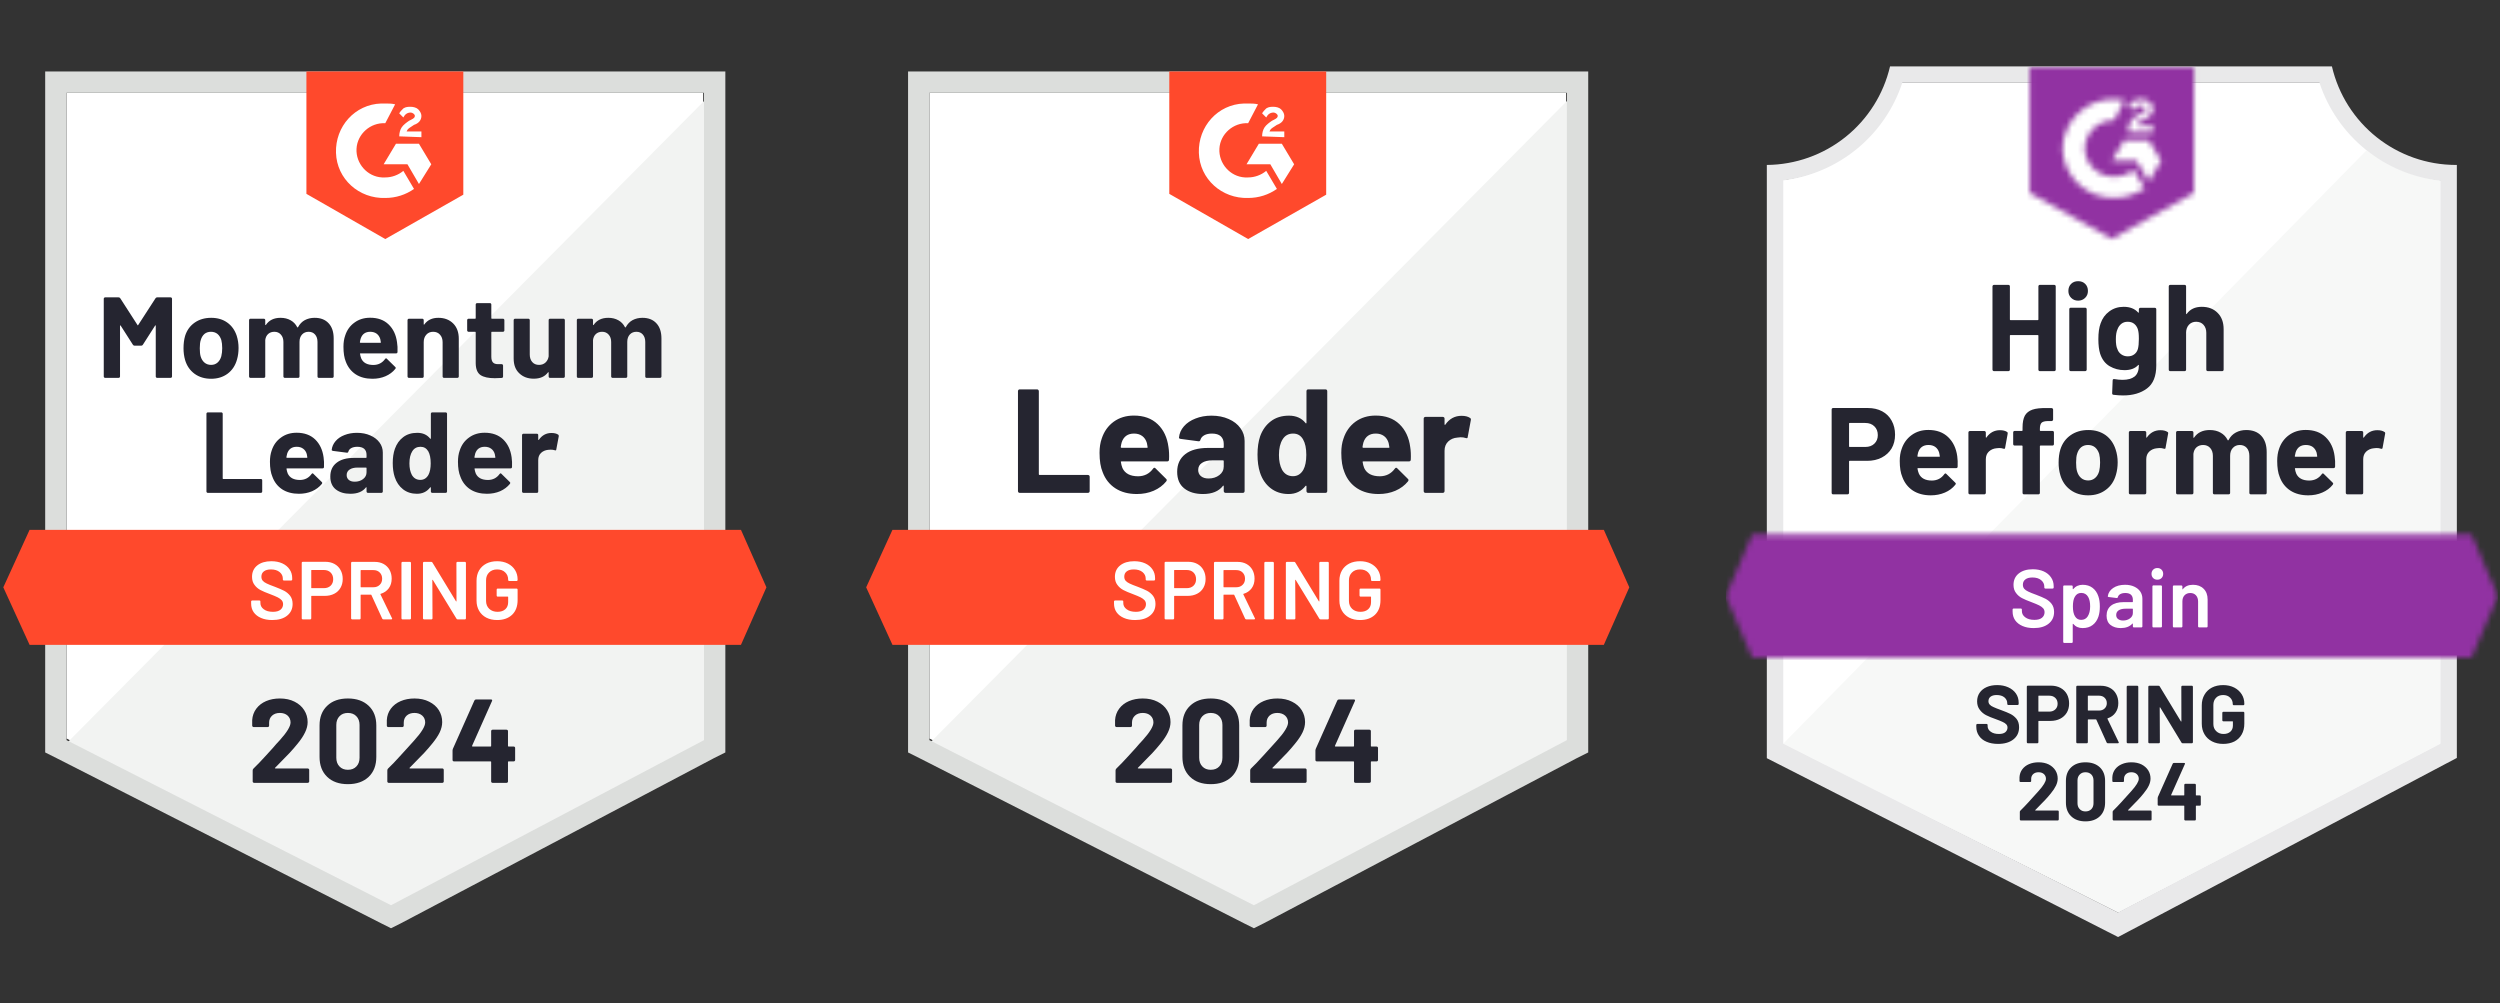
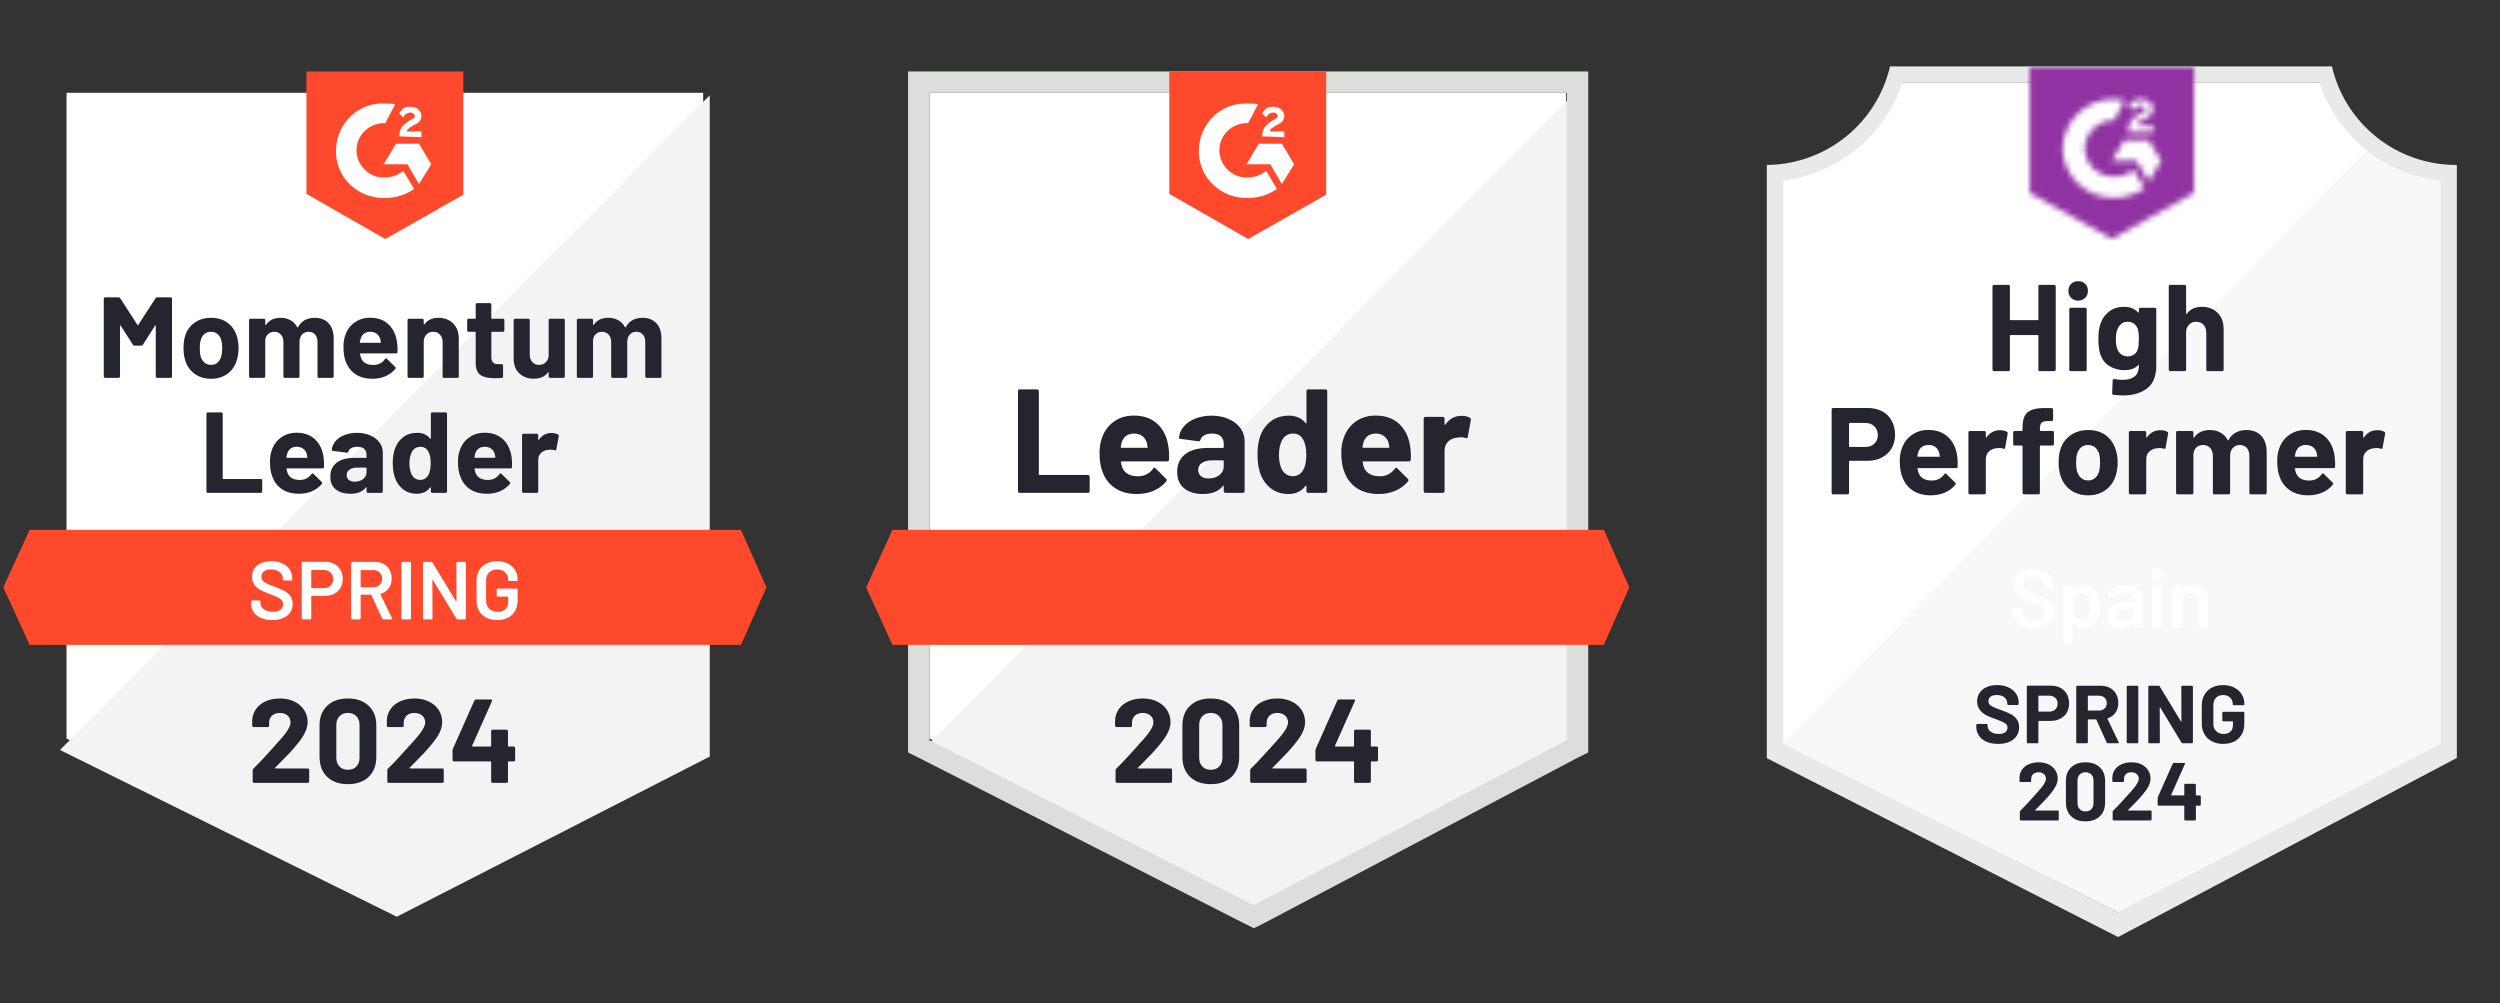
<svg xmlns="http://www.w3.org/2000/svg" width="441" height="177" viewBox="0 0 441 177" fill="none">
  <rect x="0" y="0" width="441" height="177" fill="#333333" stroke="none" />
  <path d="M11.738 130.269L68.975 159.395L124.039 130.269V16.374H11.738V130.269Z" fill="white" />
  <path d="M125.199 16.809L10.58 132.298L69.991 161.713L125.199 133.457V16.809Z" fill="#F2F3F2" />
-   <path d="M7.971 54.339V132.732L9.999 133.747L67.237 162.872L68.975 163.742L70.714 162.872L125.923 133.747L127.951 132.732V12.607H7.971V54.339ZM11.738 130.559V16.374H124.184V130.559L68.975 159.685L11.738 130.559Z" fill="#DCDEDC" />
  <path d="M67.963 18.258C68.542 18.258 69.122 18.258 69.701 18.403L67.963 21.736C65.354 21.591 63.036 23.619 62.891 26.228C62.746 28.836 64.775 31.154 67.383 31.299H67.963C69.122 31.299 70.281 30.865 71.15 30.14L73.034 33.328C71.585 34.342 69.846 34.922 67.963 34.922C63.326 35.067 59.413 31.589 59.268 26.952C59.123 22.315 62.601 18.403 67.238 18.258H67.963ZM73.904 25.358L76.077 28.981L73.904 32.459L71.875 28.981H67.673L69.846 25.358H73.904ZM70.426 24.054C70.426 23.474 70.571 22.895 70.861 22.46C71.15 22.025 71.73 21.591 72.165 21.301L72.454 21.156C73.034 20.866 73.179 20.721 73.179 20.431C73.179 20.142 72.744 19.852 72.454 19.852C71.875 19.852 71.44 20.142 71.15 20.721L70.426 19.997C70.571 19.707 70.861 19.417 71.15 19.127C71.585 18.837 72.02 18.837 72.454 18.837C72.889 18.837 73.469 18.982 73.759 19.272C74.049 19.562 74.338 19.997 74.338 20.431C74.338 21.156 73.904 21.736 73.034 22.025L72.599 22.315C72.165 22.605 71.875 22.75 71.73 23.185H74.338V24.199L70.426 24.054ZM67.963 42.167L81.728 34.342V12.607H54.052V34.197L67.963 42.167ZM130.706 93.463H5.219L0.582 103.606L5.219 113.75H130.706L135.198 103.606L130.706 93.463Z" fill="#FF492C" />
  <path d="M36.662 86.942C36.594 86.942 36.536 86.918 36.488 86.87C36.44 86.822 36.416 86.764 36.416 86.696V72.988C36.416 72.921 36.44 72.863 36.488 72.814C36.536 72.766 36.594 72.742 36.662 72.742H39.038C39.106 72.742 39.164 72.766 39.212 72.814C39.261 72.863 39.285 72.921 39.285 72.988V84.392C39.285 84.46 39.319 84.494 39.386 84.494H46.023C46.09 84.494 46.144 84.513 46.182 84.552C46.231 84.6 46.255 84.658 46.255 84.725V86.696C46.255 86.764 46.231 86.822 46.182 86.87C46.144 86.918 46.09 86.942 46.023 86.942H36.662ZM57.079 80.654C57.156 81.166 57.181 81.74 57.152 82.378C57.142 82.542 57.055 82.624 56.891 82.624H50.616C50.539 82.624 50.515 82.658 50.544 82.726C50.583 82.996 50.655 83.267 50.761 83.537C51.119 84.291 51.838 84.668 52.92 84.668C53.78 84.658 54.461 84.305 54.964 83.61C55.022 83.532 55.084 83.494 55.152 83.494C55.191 83.494 55.234 83.523 55.282 83.581L56.746 85.015C56.813 85.083 56.847 85.146 56.847 85.204C56.847 85.223 56.823 85.276 56.775 85.363C56.321 85.914 55.746 86.344 55.05 86.653C54.345 86.952 53.572 87.102 52.732 87.102C51.573 87.102 50.587 86.841 49.776 86.319C48.974 85.788 48.399 85.049 48.052 84.102C47.762 83.426 47.617 82.542 47.617 81.451C47.617 80.707 47.718 80.05 47.921 79.48C48.23 78.514 48.776 77.751 49.559 77.19C50.331 76.621 51.254 76.335 52.326 76.335C53.679 76.335 54.766 76.727 55.587 77.509C56.398 78.292 56.896 79.34 57.079 80.654ZM52.341 78.813C51.491 78.813 50.93 79.209 50.66 80.002C50.611 80.175 50.563 80.393 50.515 80.654C50.515 80.721 50.549 80.755 50.616 80.755H54.138C54.215 80.755 54.239 80.721 54.21 80.654C54.142 80.258 54.109 80.069 54.109 80.088C53.993 79.683 53.78 79.369 53.471 79.147C53.172 78.924 52.795 78.813 52.341 78.813ZM62.977 76.35C63.856 76.35 64.638 76.505 65.324 76.814C66.02 77.113 66.561 77.529 66.947 78.06C67.334 78.582 67.527 79.171 67.527 79.828V86.696C67.527 86.764 67.503 86.822 67.454 86.87C67.406 86.918 67.348 86.942 67.28 86.942H64.904C64.836 86.942 64.778 86.918 64.73 86.87C64.682 86.822 64.658 86.764 64.658 86.696V86.03C64.658 85.991 64.643 85.962 64.614 85.943C64.595 85.933 64.571 85.948 64.542 85.986C63.972 86.73 63.059 87.102 61.803 87.102C60.75 87.102 59.895 86.846 59.238 86.334C58.591 85.822 58.267 85.064 58.267 84.059C58.267 83.016 58.634 82.209 59.369 81.639C60.093 81.059 61.132 80.77 62.484 80.77H64.556C64.624 80.77 64.658 80.736 64.658 80.668V80.233C64.658 79.779 64.522 79.427 64.252 79.176C63.981 78.934 63.576 78.813 63.035 78.813C62.619 78.813 62.272 78.886 61.991 79.031C61.711 79.176 61.532 79.383 61.455 79.654C61.417 79.808 61.33 79.876 61.194 79.857L58.731 79.538C58.577 79.509 58.504 79.446 58.514 79.35C58.572 78.789 58.799 78.277 59.195 77.814C59.591 77.35 60.117 76.992 60.774 76.741C61.431 76.48 62.165 76.35 62.977 76.35ZM62.571 84.972C63.151 84.972 63.643 84.817 64.049 84.508C64.455 84.199 64.658 83.798 64.658 83.305V82.581C64.658 82.513 64.624 82.48 64.556 82.48H63.093C62.484 82.48 62.011 82.595 61.673 82.827C61.325 83.059 61.151 83.383 61.151 83.798C61.151 84.165 61.281 84.455 61.542 84.668C61.793 84.87 62.136 84.972 62.571 84.972ZM76.004 72.988C76.004 72.921 76.028 72.863 76.076 72.814C76.124 72.766 76.182 72.742 76.25 72.742H78.612C78.68 72.742 78.737 72.766 78.786 72.814C78.834 72.863 78.858 72.921 78.858 72.988V86.696C78.858 86.764 78.834 86.822 78.786 86.87C78.737 86.918 78.68 86.942 78.612 86.942H76.25C76.182 86.942 76.124 86.918 76.076 86.87C76.028 86.822 76.004 86.764 76.004 86.696V86.03C76.004 85.991 75.989 85.967 75.96 85.957C75.931 85.948 75.902 85.957 75.873 85.986C75.313 86.73 74.535 87.102 73.54 87.102C72.594 87.102 71.782 86.841 71.106 86.319C70.42 85.788 69.927 85.064 69.628 84.146C69.396 83.441 69.28 82.62 69.28 81.683C69.28 80.726 69.406 79.891 69.657 79.176C69.966 78.306 70.454 77.62 71.12 77.118C71.787 76.606 72.618 76.35 73.613 76.35C74.579 76.35 75.332 76.688 75.873 77.364C75.902 77.403 75.931 77.418 75.96 77.408C75.989 77.398 76.004 77.369 76.004 77.321V72.988ZM75.569 83.784C75.839 83.281 75.975 82.595 75.975 81.726C75.975 80.818 75.83 80.108 75.54 79.596C75.221 79.074 74.767 78.813 74.178 78.813C73.54 78.813 73.057 79.074 72.729 79.596C72.391 80.127 72.222 80.847 72.222 81.755C72.222 82.566 72.367 83.243 72.656 83.784C72.994 84.363 73.492 84.653 74.149 84.653C74.757 84.653 75.231 84.363 75.569 83.784ZM90.248 80.654C90.325 81.166 90.349 81.74 90.32 82.378C90.311 82.542 90.224 82.624 90.059 82.624H83.785C83.708 82.624 83.683 82.658 83.713 82.726C83.751 82.996 83.824 83.267 83.93 83.537C84.287 84.291 85.007 84.668 86.089 84.668C86.949 84.658 87.63 84.305 88.132 83.61C88.19 83.532 88.253 83.494 88.32 83.494C88.359 83.494 88.403 83.523 88.451 83.581L89.914 85.015C89.982 85.083 90.016 85.146 90.016 85.204C90.016 85.223 89.992 85.276 89.943 85.363C89.489 85.914 88.915 86.344 88.219 86.653C87.514 86.952 86.741 87.102 85.901 87.102C84.741 87.102 83.756 86.841 82.945 86.319C82.143 85.788 81.568 85.049 81.22 84.102C80.93 83.426 80.785 82.542 80.785 81.451C80.785 80.707 80.887 80.05 81.09 79.48C81.399 78.514 81.945 77.751 82.727 77.19C83.5 76.621 84.422 76.335 85.495 76.335C86.847 76.335 87.934 76.727 88.755 77.509C89.567 78.292 90.064 79.34 90.248 80.654ZM85.509 78.813C84.659 78.813 84.099 79.209 83.828 80.002C83.78 80.175 83.732 80.393 83.683 80.654C83.683 80.721 83.717 80.755 83.785 80.755H87.306C87.383 80.755 87.408 80.721 87.379 80.654C87.311 80.258 87.277 80.069 87.277 80.088C87.161 79.683 86.949 79.369 86.64 79.147C86.34 78.924 85.963 78.813 85.509 78.813ZM97.276 76.379C97.768 76.379 98.155 76.471 98.435 76.654C98.541 76.712 98.585 76.814 98.565 76.959L98.13 79.277C98.121 79.441 98.029 79.49 97.855 79.422C97.652 79.354 97.416 79.32 97.145 79.32C97.029 79.32 96.879 79.33 96.696 79.35C96.203 79.398 95.788 79.576 95.45 79.886C95.112 80.204 94.943 80.629 94.943 81.161V86.696C94.943 86.764 94.923 86.822 94.885 86.87C94.836 86.918 94.778 86.942 94.711 86.942H92.334C92.267 86.942 92.209 86.918 92.16 86.87C92.112 86.822 92.088 86.764 92.088 86.696V76.756C92.088 76.688 92.112 76.63 92.16 76.582C92.209 76.534 92.267 76.509 92.334 76.509H94.711C94.778 76.509 94.836 76.534 94.885 76.582C94.923 76.63 94.943 76.688 94.943 76.756V77.524C94.943 77.572 94.957 77.601 94.986 77.611C95.015 77.62 95.034 77.615 95.044 77.596C95.604 76.785 96.348 76.379 97.276 76.379ZM27.432 52.615C27.499 52.508 27.596 52.455 27.721 52.455H30.098C30.166 52.455 30.224 52.479 30.272 52.528C30.32 52.576 30.344 52.634 30.344 52.702V66.41C30.344 66.477 30.32 66.535 30.272 66.584C30.224 66.632 30.166 66.656 30.098 66.656H27.721C27.654 66.656 27.596 66.632 27.548 66.584C27.499 66.535 27.475 66.477 27.475 66.41V57.469C27.475 57.411 27.461 57.382 27.432 57.382C27.412 57.382 27.388 57.401 27.359 57.44L25.2 60.816C25.133 60.922 25.041 60.976 24.925 60.976H23.722C23.606 60.976 23.515 60.922 23.447 60.816L21.288 57.44C21.259 57.401 21.235 57.387 21.215 57.397C21.186 57.406 21.172 57.435 21.172 57.483V66.41C21.172 66.477 21.148 66.535 21.099 66.584C21.051 66.632 20.993 66.656 20.925 66.656H18.549C18.481 66.656 18.424 66.632 18.375 66.584C18.327 66.535 18.303 66.477 18.303 66.41V52.702C18.303 52.634 18.327 52.576 18.375 52.528C18.424 52.479 18.481 52.455 18.549 52.455H20.925C21.051 52.455 21.148 52.508 21.215 52.615L24.258 57.339C24.297 57.425 24.336 57.425 24.374 57.339L27.432 52.615ZM37.242 66.815C36.102 66.815 35.126 66.521 34.315 65.931C33.503 65.332 32.948 64.521 32.648 63.497C32.465 62.859 32.373 62.169 32.373 61.425C32.373 60.623 32.465 59.903 32.648 59.266C32.957 58.271 33.518 57.488 34.329 56.918C35.141 56.348 36.116 56.063 37.256 56.063C38.367 56.063 39.314 56.344 40.096 56.904C40.879 57.464 41.434 58.247 41.763 59.251C41.975 59.928 42.081 60.638 42.081 61.381C42.081 62.116 41.99 62.797 41.806 63.425C41.507 64.487 40.956 65.318 40.154 65.917C39.343 66.516 38.372 66.815 37.242 66.815ZM37.242 64.366C37.686 64.366 38.063 64.231 38.372 63.961C38.681 63.69 38.903 63.318 39.038 62.845C39.145 62.41 39.198 61.937 39.198 61.425C39.198 60.855 39.145 60.372 39.038 59.976C38.894 59.522 38.667 59.164 38.358 58.904C38.039 58.652 37.657 58.527 37.213 58.527C36.759 58.527 36.377 58.652 36.068 58.904C35.769 59.164 35.551 59.522 35.416 59.976C35.3 60.304 35.242 60.787 35.242 61.425C35.242 62.033 35.29 62.507 35.387 62.845C35.522 63.318 35.749 63.69 36.068 63.961C36.387 64.231 36.778 64.366 37.242 64.366ZM55.5 56.063C56.553 56.063 57.374 56.382 57.963 57.02C58.562 57.657 58.861 58.551 58.861 59.7V66.41C58.861 66.477 58.837 66.535 58.789 66.584C58.741 66.632 58.683 66.656 58.615 66.656H56.239C56.171 66.656 56.113 66.632 56.065 66.584C56.026 66.535 56.007 66.477 56.007 66.41V60.324C56.007 59.773 55.862 59.333 55.572 59.005C55.292 58.686 54.915 58.527 54.442 58.527C53.968 58.527 53.582 58.686 53.283 59.005C52.983 59.333 52.833 59.768 52.833 60.309V66.41C52.833 66.477 52.809 66.535 52.761 66.584C52.713 66.632 52.655 66.656 52.587 66.656H50.24C50.172 66.656 50.114 66.632 50.066 66.584C50.017 66.535 49.993 66.477 49.993 66.41V60.324C49.993 59.783 49.844 59.348 49.544 59.02C49.254 58.691 48.873 58.527 48.399 58.527C47.965 58.527 47.602 58.652 47.313 58.904C47.023 59.164 46.849 59.522 46.791 59.976V66.41C46.791 66.477 46.767 66.535 46.718 66.584C46.67 66.632 46.612 66.656 46.545 66.656H44.168C44.1 66.656 44.047 66.632 44.009 66.584C43.961 66.535 43.936 66.477 43.936 66.41V56.469C43.936 56.401 43.961 56.344 44.009 56.295C44.047 56.247 44.1 56.223 44.168 56.223H46.545C46.612 56.223 46.67 56.247 46.718 56.295C46.767 56.344 46.791 56.401 46.791 56.469V57.266C46.791 57.305 46.805 57.329 46.834 57.339C46.863 57.358 46.888 57.348 46.907 57.31C47.467 56.479 48.327 56.063 49.486 56.063C50.162 56.063 50.757 56.208 51.269 56.498C51.771 56.778 52.157 57.184 52.428 57.715C52.466 57.793 52.515 57.793 52.573 57.715C52.872 57.155 53.273 56.74 53.775 56.469C54.287 56.199 54.862 56.063 55.5 56.063ZM70.034 60.367C70.121 60.879 70.15 61.454 70.121 62.091C70.111 62.256 70.024 62.338 69.86 62.338H63.585C63.508 62.338 63.484 62.372 63.513 62.439C63.551 62.71 63.624 62.98 63.73 63.251C64.078 64.004 64.793 64.381 65.875 64.381C66.744 64.371 67.43 64.019 67.932 63.323C67.981 63.246 68.039 63.207 68.106 63.207C68.155 63.207 68.203 63.236 68.251 63.294L69.715 64.729C69.782 64.796 69.816 64.859 69.816 64.917C69.816 64.936 69.787 64.99 69.729 65.076C69.285 65.627 68.71 66.057 68.005 66.366C67.309 66.666 66.541 66.815 65.701 66.815C64.532 66.815 63.547 66.555 62.745 66.033C61.943 65.501 61.363 64.763 61.006 63.816C60.726 63.14 60.586 62.256 60.586 61.164C60.586 60.42 60.687 59.763 60.89 59.193C61.199 58.227 61.745 57.464 62.528 56.904C63.3 56.334 64.223 56.049 65.295 56.049C66.648 56.049 67.73 56.44 68.541 57.223C69.362 58.005 69.86 59.053 70.034 60.367ZM65.31 58.527C64.46 58.527 63.899 58.923 63.629 59.715C63.571 59.889 63.523 60.106 63.484 60.367C63.484 60.435 63.518 60.468 63.585 60.468H67.092C67.179 60.468 67.208 60.435 67.179 60.367C67.111 59.971 67.078 59.783 67.078 59.802C66.952 59.396 66.739 59.082 66.44 58.86C66.131 58.638 65.754 58.527 65.31 58.527ZM77.322 56.063C78.404 56.063 79.278 56.397 79.945 57.063C80.602 57.72 80.93 58.619 80.93 59.758V66.41C80.93 66.477 80.906 66.535 80.858 66.584C80.81 66.632 80.752 66.656 80.684 66.656H78.322C78.254 66.656 78.197 66.632 78.148 66.584C78.1 66.535 78.076 66.477 78.076 66.41V60.353C78.076 59.812 77.921 59.372 77.612 59.034C77.313 58.696 76.912 58.527 76.409 58.527C75.907 58.527 75.506 58.696 75.207 59.034C74.897 59.372 74.743 59.812 74.743 60.353V66.41C74.743 66.477 74.719 66.535 74.671 66.584C74.622 66.632 74.564 66.656 74.497 66.656H72.135C72.067 66.656 72.009 66.632 71.961 66.584C71.912 66.535 71.888 66.477 71.888 66.41V56.469C71.888 56.401 71.912 56.344 71.961 56.295C72.009 56.247 72.067 56.223 72.135 56.223H74.497C74.564 56.223 74.622 56.247 74.671 56.295C74.719 56.344 74.743 56.401 74.743 56.469V57.179C74.743 57.218 74.757 57.247 74.786 57.266C74.815 57.276 74.835 57.266 74.844 57.237C75.405 56.455 76.231 56.063 77.322 56.063ZM88.972 58.28C88.972 58.348 88.948 58.406 88.9 58.454C88.852 58.503 88.794 58.527 88.726 58.527H86.77C86.702 58.527 86.669 58.561 86.669 58.628V62.917C86.669 63.371 86.76 63.705 86.944 63.917C87.127 64.13 87.422 64.236 87.828 64.236H88.494C88.562 64.236 88.62 64.26 88.668 64.308C88.716 64.357 88.741 64.415 88.741 64.482V66.41C88.741 66.564 88.659 66.651 88.494 66.67C87.934 66.699 87.528 66.714 87.277 66.714C86.157 66.714 85.321 66.53 84.77 66.163C84.21 65.787 83.925 65.086 83.915 64.062V58.628C83.915 58.561 83.882 58.527 83.814 58.527H82.655C82.587 58.527 82.529 58.503 82.481 58.454C82.433 58.406 82.408 58.348 82.408 58.28V56.469C82.408 56.401 82.433 56.344 82.481 56.295C82.529 56.247 82.587 56.223 82.655 56.223H83.814C83.882 56.223 83.915 56.189 83.915 56.121V53.716C83.915 53.648 83.939 53.59 83.988 53.542C84.036 53.494 84.094 53.47 84.162 53.47H86.437C86.504 53.47 86.558 53.494 86.596 53.542C86.644 53.59 86.669 53.648 86.669 53.716V56.121C86.669 56.189 86.702 56.223 86.77 56.223H88.726C88.794 56.223 88.852 56.247 88.9 56.295C88.948 56.344 88.972 56.401 88.972 56.469V58.28ZM96.783 56.469C96.783 56.401 96.802 56.344 96.841 56.295C96.889 56.247 96.947 56.223 97.015 56.223H99.391C99.459 56.223 99.517 56.247 99.565 56.295C99.613 56.344 99.638 56.401 99.638 56.469V66.41C99.638 66.477 99.613 66.535 99.565 66.584C99.517 66.632 99.459 66.656 99.391 66.656H97.015C96.947 66.656 96.889 66.632 96.841 66.584C96.802 66.535 96.783 66.477 96.783 66.41V65.728C96.783 65.68 96.768 65.656 96.739 65.656C96.71 65.646 96.681 65.661 96.653 65.7C96.112 66.434 95.276 66.801 94.146 66.801C93.112 66.801 92.267 66.487 91.61 65.859C90.943 65.241 90.61 64.371 90.61 63.251V56.469C90.61 56.401 90.634 56.344 90.682 56.295C90.731 56.247 90.789 56.223 90.856 56.223H93.204C93.271 56.223 93.329 56.247 93.378 56.295C93.426 56.344 93.45 56.401 93.45 56.469V62.541C93.45 63.082 93.595 63.521 93.885 63.859C94.175 64.197 94.576 64.366 95.088 64.366C95.551 64.366 95.933 64.226 96.232 63.946C96.532 63.666 96.715 63.304 96.783 62.859V56.469ZM113.316 56.063C114.369 56.063 115.191 56.382 115.78 57.02C116.379 57.657 116.678 58.551 116.678 59.7V66.41C116.678 66.477 116.654 66.535 116.606 66.584C116.557 66.632 116.5 66.656 116.432 66.656H114.055C113.988 66.656 113.93 66.632 113.882 66.584C113.843 66.535 113.824 66.477 113.824 66.41V60.324C113.824 59.773 113.679 59.333 113.389 59.005C113.109 58.686 112.732 58.527 112.259 58.527C111.785 58.527 111.399 58.686 111.099 59.005C110.8 59.333 110.65 59.768 110.65 60.309V66.41C110.65 66.477 110.626 66.535 110.578 66.584C110.529 66.632 110.472 66.656 110.404 66.656H108.056C107.989 66.656 107.931 66.632 107.883 66.584C107.834 66.535 107.81 66.477 107.81 66.41V60.324C107.81 59.783 107.66 59.348 107.361 59.02C107.071 58.691 106.69 58.527 106.216 58.527C105.781 58.527 105.419 58.652 105.129 58.904C104.84 59.164 104.666 59.522 104.608 59.976V66.41C104.608 66.477 104.584 66.535 104.535 66.584C104.487 66.632 104.429 66.656 104.361 66.656H101.985C101.917 66.656 101.859 66.632 101.811 66.584C101.772 66.535 101.753 66.477 101.753 66.41V56.469C101.753 56.401 101.772 56.344 101.811 56.295C101.859 56.247 101.917 56.223 101.985 56.223H104.361C104.429 56.223 104.487 56.247 104.535 56.295C104.584 56.344 104.608 56.401 104.608 56.469V57.266C104.608 57.305 104.622 57.329 104.651 57.339C104.68 57.358 104.704 57.348 104.724 57.31C105.284 56.479 106.144 56.063 107.303 56.063C107.979 56.063 108.573 56.208 109.085 56.498C109.588 56.778 109.974 57.184 110.244 57.715C110.283 57.793 110.331 57.793 110.389 57.715C110.689 57.155 111.09 56.74 111.592 56.469C112.104 56.199 112.679 56.063 113.316 56.063Z" fill="#252530" />
  <path d="M48.023 109.374C47.269 109.374 46.612 109.253 46.052 109.011C45.492 108.77 45.057 108.432 44.748 107.997C44.449 107.562 44.299 107.05 44.299 106.461V106.099C44.299 106.051 44.318 106.007 44.357 105.968C44.386 105.939 44.424 105.925 44.473 105.925H45.762C45.811 105.925 45.854 105.939 45.893 105.968C45.922 106.007 45.936 106.051 45.936 106.099V106.374C45.936 106.819 46.134 107.186 46.53 107.475C46.926 107.775 47.467 107.925 48.153 107.925C48.743 107.925 49.187 107.799 49.486 107.548C49.786 107.297 49.936 106.973 49.936 106.577C49.936 106.307 49.853 106.075 49.689 105.881C49.525 105.698 49.293 105.529 48.994 105.374C48.685 105.22 48.226 105.027 47.617 104.795C46.931 104.544 46.376 104.307 45.951 104.085C45.526 103.862 45.173 103.558 44.893 103.172C44.603 102.795 44.458 102.322 44.458 101.752C44.458 100.902 44.767 100.23 45.386 99.737C46.004 99.245 46.83 98.999 47.864 98.999C48.588 98.999 49.23 99.124 49.791 99.375C50.341 99.626 50.771 99.979 51.08 100.433C51.389 100.877 51.544 101.394 51.544 101.984V102.23C51.544 102.278 51.525 102.322 51.486 102.36C51.457 102.389 51.419 102.404 51.37 102.404H50.066C50.018 102.404 49.979 102.389 49.95 102.36C49.911 102.322 49.892 102.278 49.892 102.23V102.071C49.892 101.616 49.709 101.235 49.342 100.926C48.965 100.607 48.448 100.448 47.791 100.448C47.26 100.448 46.849 100.559 46.559 100.781C46.26 101.003 46.11 101.317 46.11 101.723C46.11 102.013 46.187 102.249 46.342 102.433C46.496 102.616 46.728 102.781 47.038 102.925C47.347 103.08 47.825 103.273 48.472 103.505C49.158 103.766 49.709 104.003 50.124 104.215C50.53 104.428 50.882 104.722 51.182 105.099C51.472 105.485 51.617 105.964 51.617 106.534C51.617 107.403 51.293 108.094 50.646 108.606C50.008 109.118 49.134 109.374 48.023 109.374ZM57.384 99.1C57.992 99.1 58.528 99.226 58.992 99.477C59.456 99.728 59.813 100.08 60.064 100.535C60.325 100.998 60.456 101.53 60.456 102.128C60.456 102.718 60.325 103.239 60.064 103.693C59.804 104.147 59.437 104.495 58.963 104.737C58.48 104.988 57.925 105.113 57.297 105.113H54.978C54.93 105.113 54.906 105.138 54.906 105.186V109.084C54.906 109.132 54.891 109.171 54.862 109.2C54.824 109.238 54.78 109.258 54.732 109.258H53.399C53.35 109.258 53.312 109.238 53.283 109.2C53.244 109.171 53.225 109.132 53.225 109.084V99.274C53.225 99.226 53.244 99.182 53.283 99.143C53.312 99.115 53.35 99.1 53.399 99.1H57.384ZM57.137 103.751C57.63 103.751 58.026 103.606 58.326 103.317C58.625 103.027 58.775 102.645 58.775 102.172C58.775 101.689 58.625 101.298 58.326 100.998C58.026 100.699 57.63 100.549 57.137 100.549H54.978C54.93 100.549 54.906 100.573 54.906 100.621V103.679C54.906 103.727 54.93 103.751 54.978 103.751H57.137ZM67.628 109.258C67.532 109.258 67.464 109.214 67.425 109.127L65.513 104.954C65.493 104.915 65.465 104.896 65.426 104.896H63.687C63.639 104.896 63.615 104.92 63.615 104.969V109.084C63.615 109.132 63.595 109.171 63.557 109.2C63.528 109.238 63.489 109.258 63.441 109.258H62.108C62.059 109.258 62.021 109.238 61.992 109.2C61.953 109.171 61.934 109.132 61.934 109.084V99.288C61.934 99.24 61.953 99.201 61.992 99.172C62.021 99.134 62.059 99.115 62.108 99.115H66.092C66.682 99.115 67.203 99.235 67.657 99.477C68.111 99.728 68.464 100.076 68.715 100.52C68.966 100.974 69.092 101.491 69.092 102.071C69.092 102.737 68.923 103.302 68.585 103.766C68.237 104.239 67.759 104.568 67.15 104.751C67.131 104.751 67.116 104.761 67.107 104.78C67.097 104.8 67.097 104.819 67.107 104.838L69.15 109.055C69.169 109.094 69.179 109.123 69.179 109.142C69.179 109.219 69.126 109.258 69.019 109.258H67.628ZM63.687 100.564C63.639 100.564 63.615 100.588 63.615 100.636V103.52C63.615 103.568 63.639 103.592 63.687 103.592H65.861C66.324 103.592 66.696 103.452 66.976 103.172C67.266 102.901 67.411 102.539 67.411 102.085C67.411 101.631 67.266 101.264 66.976 100.984C66.696 100.704 66.324 100.564 65.861 100.564H63.687ZM70.99 109.258C70.942 109.258 70.898 109.238 70.86 109.2C70.831 109.171 70.816 109.132 70.816 109.084V99.288C70.816 99.24 70.831 99.201 70.86 99.172C70.898 99.134 70.942 99.115 70.99 99.115H72.323C72.372 99.115 72.41 99.134 72.439 99.172C72.478 99.201 72.497 99.24 72.497 99.288V109.084C72.497 109.132 72.478 109.171 72.439 109.2C72.41 109.238 72.372 109.258 72.323 109.258H70.99ZM80.51 99.288C80.51 99.24 80.53 99.201 80.568 99.172C80.597 99.134 80.636 99.115 80.684 99.115H82.017C82.066 99.115 82.109 99.134 82.148 99.172C82.177 99.201 82.191 99.24 82.191 99.288V109.084C82.191 109.132 82.177 109.171 82.148 109.2C82.109 109.238 82.066 109.258 82.017 109.258H80.728C80.631 109.258 80.564 109.219 80.525 109.142L76.352 102.302C76.332 102.273 76.313 102.259 76.294 102.259C76.274 102.269 76.265 102.293 76.265 102.331L76.294 109.084C76.294 109.132 76.274 109.171 76.236 109.2C76.207 109.238 76.168 109.258 76.12 109.258H74.787C74.738 109.258 74.7 109.238 74.671 109.2C74.632 109.171 74.613 109.132 74.613 109.084V99.288C74.613 99.24 74.632 99.201 74.671 99.172C74.7 99.134 74.738 99.115 74.787 99.115H76.076C76.173 99.115 76.241 99.153 76.279 99.23L80.438 106.07C80.457 106.099 80.477 106.109 80.496 106.099C80.515 106.099 80.525 106.08 80.525 106.041L80.51 99.288ZM87.698 109.374C86.973 109.374 86.336 109.234 85.785 108.953C85.234 108.664 84.809 108.258 84.51 107.736C84.21 107.215 84.061 106.616 84.061 105.939V102.433C84.061 101.747 84.21 101.143 84.51 100.621C84.809 100.109 85.234 99.709 85.785 99.419C86.336 99.139 86.973 98.999 87.698 98.999C88.412 98.999 89.045 99.139 89.596 99.419C90.137 99.699 90.557 100.08 90.857 100.564C91.156 101.047 91.306 101.592 91.306 102.201V102.317C91.306 102.365 91.291 102.404 91.262 102.433C91.224 102.471 91.18 102.491 91.132 102.491H89.813C89.765 102.491 89.726 102.471 89.697 102.433C89.659 102.404 89.639 102.365 89.639 102.317V102.244C89.639 101.723 89.461 101.293 89.103 100.955C88.755 100.617 88.287 100.448 87.698 100.448C87.108 100.448 86.635 100.626 86.278 100.984C85.92 101.331 85.741 101.795 85.741 102.375V105.997C85.741 106.577 85.93 107.046 86.307 107.403C86.683 107.751 87.171 107.925 87.77 107.925C88.35 107.925 88.809 107.77 89.147 107.461C89.475 107.161 89.639 106.746 89.639 106.215V105.316C89.639 105.268 89.615 105.244 89.567 105.244H87.785C87.736 105.244 87.693 105.225 87.654 105.186C87.625 105.157 87.611 105.118 87.611 105.07V103.998C87.611 103.949 87.625 103.911 87.654 103.882C87.693 103.843 87.736 103.824 87.785 103.824H91.132C91.18 103.824 91.224 103.843 91.262 103.882C91.291 103.911 91.306 103.949 91.306 103.998V105.853C91.306 106.963 90.982 107.828 90.335 108.446C89.678 109.065 88.799 109.374 87.698 109.374Z" fill="white" />
  <path d="M48.529 135.428C48.5 135.457 48.49 135.486 48.5 135.515C48.52 135.544 48.548 135.558 48.587 135.558H54.282C54.349 135.558 54.407 135.582 54.456 135.63C54.514 135.679 54.543 135.737 54.543 135.804V137.847C54.543 137.915 54.514 137.973 54.456 138.021C54.407 138.07 54.349 138.094 54.282 138.094H44.834C44.757 138.094 44.694 138.07 44.646 138.021C44.597 137.973 44.573 137.915 44.573 137.847V135.906C44.573 135.78 44.617 135.674 44.704 135.587C45.39 134.92 46.09 134.191 46.805 133.399C47.52 132.607 47.969 132.114 48.152 131.921C48.539 131.457 48.935 131.013 49.341 130.588C50.616 129.177 51.253 128.129 51.253 127.443C51.253 126.951 51.08 126.545 50.732 126.226C50.384 125.917 49.93 125.762 49.37 125.762C48.809 125.762 48.355 125.917 48.008 126.226C47.65 126.545 47.471 126.965 47.471 127.487V128.008C47.471 128.076 47.447 128.134 47.399 128.182C47.351 128.231 47.293 128.255 47.225 128.255H44.747C44.679 128.255 44.622 128.231 44.573 128.182C44.515 128.134 44.486 128.076 44.486 128.008V127.023C44.535 126.27 44.776 125.598 45.211 125.009C45.646 124.429 46.22 123.985 46.935 123.676C47.66 123.367 48.471 123.212 49.37 123.212C50.365 123.212 51.229 123.401 51.963 123.777C52.698 124.144 53.263 124.642 53.659 125.27C54.065 125.907 54.267 126.608 54.267 127.371C54.267 127.96 54.118 128.564 53.818 129.182C53.528 129.8 53.089 130.467 52.499 131.182C52.065 131.723 51.596 132.264 51.094 132.805C50.592 133.336 49.843 134.104 48.848 135.109L48.529 135.428ZM61.368 138.326C59.822 138.326 58.605 137.896 57.716 137.036C56.818 136.176 56.368 135.003 56.368 133.515V127.965C56.368 126.506 56.818 125.352 57.716 124.502C58.605 123.642 59.822 123.212 61.368 123.212C62.904 123.212 64.126 123.642 65.034 124.502C65.932 125.352 66.381 126.506 66.381 127.965V133.515C66.381 135.003 65.932 136.176 65.034 137.036C64.126 137.896 62.904 138.326 61.368 138.326ZM61.368 135.79C61.996 135.79 62.493 135.597 62.86 135.21C63.237 134.824 63.425 134.307 63.425 133.66V127.878C63.425 127.24 63.237 126.729 62.86 126.342C62.493 125.956 61.996 125.762 61.368 125.762C60.749 125.762 60.257 125.956 59.89 126.342C59.513 126.729 59.325 127.24 59.325 127.878V133.66C59.325 134.307 59.513 134.824 59.89 135.21C60.257 135.597 60.749 135.79 61.368 135.79ZM72.264 135.428C72.236 135.457 72.231 135.486 72.25 135.515C72.26 135.544 72.289 135.558 72.337 135.558H78.032C78.099 135.558 78.157 135.582 78.206 135.63C78.254 135.679 78.278 135.737 78.278 135.804V137.847C78.278 137.915 78.254 137.973 78.206 138.021C78.157 138.07 78.099 138.094 78.032 138.094H68.569C68.502 138.094 68.444 138.07 68.395 138.021C68.347 137.973 68.323 137.915 68.323 137.847V135.906C68.323 135.78 68.362 135.674 68.439 135.587C69.135 134.92 69.835 134.191 70.54 133.399C71.255 132.607 71.704 132.114 71.888 131.921C72.284 131.457 72.685 131.013 73.09 130.588C74.366 129.177 75.003 128.129 75.003 127.443C75.003 126.951 74.829 126.545 74.481 126.226C74.124 125.917 73.665 125.762 73.105 125.762C72.545 125.762 72.091 125.917 71.743 126.226C71.395 126.545 71.221 126.965 71.221 127.487V128.008C71.221 128.076 71.197 128.134 71.149 128.182C71.1 128.231 71.038 128.255 70.96 128.255H68.483C68.415 128.255 68.357 128.231 68.309 128.182C68.26 128.134 68.236 128.076 68.236 128.008V127.023C68.275 126.27 68.511 125.598 68.946 125.009C69.381 124.429 69.96 123.985 70.685 123.676C71.409 123.367 72.216 123.212 73.105 123.212C74.1 123.212 74.965 123.401 75.699 123.777C76.442 124.144 77.013 124.642 77.409 125.27C77.805 125.907 78.003 126.608 78.003 127.371C78.003 127.96 77.858 128.564 77.568 129.182C77.269 129.8 76.824 130.467 76.235 131.182C75.8 131.723 75.332 132.264 74.829 132.805C74.327 133.336 73.578 134.104 72.583 135.109L72.264 135.428ZM90.609 131.689C90.677 131.689 90.74 131.713 90.798 131.762C90.846 131.81 90.87 131.868 90.87 131.935V134.065C90.87 134.133 90.846 134.191 90.798 134.239C90.74 134.288 90.677 134.312 90.609 134.312H89.711C89.643 134.312 89.609 134.346 89.609 134.413V137.847C89.609 137.915 89.585 137.973 89.537 138.021C89.479 138.07 89.416 138.094 89.349 138.094H86.9C86.823 138.094 86.76 138.07 86.711 138.021C86.663 137.973 86.639 137.915 86.639 137.847V134.413C86.639 134.346 86.605 134.312 86.537 134.312H80.089C80.022 134.312 79.959 134.288 79.901 134.239C79.853 134.191 79.829 134.133 79.829 134.065V132.385C79.829 132.298 79.853 132.191 79.901 132.066L83.683 123.574C83.741 123.449 83.838 123.386 83.973 123.386H86.596C86.692 123.386 86.76 123.41 86.798 123.458C86.837 123.507 86.832 123.579 86.784 123.676L83.277 131.559C83.267 131.588 83.267 131.617 83.277 131.646C83.296 131.675 83.321 131.689 83.35 131.689H86.537C86.605 131.689 86.639 131.65 86.639 131.573V128.979C86.639 128.902 86.663 128.839 86.711 128.791C86.76 128.743 86.823 128.719 86.9 128.719H89.349C89.416 128.719 89.479 128.743 89.537 128.791C89.585 128.839 89.609 128.902 89.609 128.979V131.573C89.609 131.65 89.643 131.689 89.711 131.689H90.609Z" fill="#252530" />
  <g clip-path="url(#clip0_8202_50573)">
    <path d="M163.949 130.269L221.186 159.395L276.25 130.269V16.374H163.949V130.269Z" fill="white" />
    <path d="M277.41 16.809L162.791 132.298L222.202 161.713L277.41 133.457V16.809Z" fill="#F2F3F2" />
    <path d="M160.182 54.339V132.732L162.21 133.747L219.447 162.872L221.186 163.742L222.925 162.872L278.134 133.747L280.162 132.732V12.607H160.182V54.339ZM163.949 130.559V16.374H276.395V130.559L221.186 159.685L163.949 130.559Z" fill="#DCDEDC" />
    <path d="M220.173 18.258C220.753 18.258 221.333 18.258 221.912 18.403L220.173 21.736C217.565 21.591 215.247 23.619 215.102 26.228C214.957 28.836 216.986 31.154 219.594 31.299H220.173C221.333 31.299 222.492 30.865 223.361 30.14L225.245 33.328C223.796 34.342 222.057 34.922 220.173 34.922C215.537 35.067 211.624 31.589 211.479 26.952C211.334 22.315 214.812 18.403 219.449 18.258H220.173ZM226.115 25.358L228.288 28.981L226.115 32.459L224.086 28.981H219.884L222.057 25.358H226.115ZM222.637 24.054C222.637 23.474 222.782 22.895 223.072 22.46C223.361 22.025 223.941 21.591 224.376 21.301L224.665 21.156C225.245 20.866 225.39 20.721 225.39 20.431C225.39 20.142 224.955 19.852 224.665 19.852C224.086 19.852 223.651 20.142 223.361 20.721L222.637 19.997C222.782 19.707 223.072 19.417 223.361 19.127C223.796 18.837 224.231 18.837 224.665 18.837C225.1 18.837 225.68 18.982 225.97 19.272C226.259 19.562 226.549 19.997 226.549 20.431C226.549 21.156 226.115 21.736 225.245 22.025L224.81 22.315C224.376 22.605 224.086 22.75 223.941 23.185H226.549V24.199L222.637 24.054ZM220.173 42.167L233.939 34.342V12.607H206.263V34.197L220.173 42.167ZM282.917 93.463H157.43L152.793 103.606L157.43 113.75H282.917L287.409 103.606L282.917 93.463Z" fill="#FF492C" />
    <path d="M179.875 86.943C179.788 86.943 179.715 86.914 179.657 86.856C179.599 86.788 179.57 86.711 179.57 86.624V69.003C179.57 68.916 179.599 68.839 179.657 68.772C179.715 68.714 179.788 68.685 179.875 68.685H182.932C183.019 68.685 183.091 68.714 183.149 68.772C183.217 68.839 183.251 68.916 183.251 69.003V83.653C183.251 83.74 183.294 83.784 183.381 83.784H191.902C191.989 83.784 192.066 83.813 192.134 83.871C192.191 83.938 192.22 84.016 192.22 84.103V86.624C192.22 86.711 192.191 86.788 192.134 86.856C192.066 86.914 191.989 86.943 191.902 86.943H179.875ZM206.117 78.857C206.223 79.514 206.257 80.253 206.218 81.074C206.209 81.287 206.097 81.393 205.885 81.393H197.828C197.722 81.393 197.688 81.436 197.727 81.523C197.775 81.871 197.867 82.219 198.002 82.567C198.456 83.532 199.379 84.016 200.77 84.016C201.881 84.006 202.76 83.557 203.407 82.668C203.475 82.562 203.552 82.508 203.639 82.508C203.697 82.508 203.76 82.542 203.827 82.61L205.697 84.465C205.783 84.552 205.827 84.629 205.827 84.697C205.827 84.735 205.793 84.808 205.726 84.914C205.156 85.619 204.417 86.17 203.509 86.566C202.61 86.952 201.62 87.145 200.538 87.145C199.041 87.145 197.775 86.807 196.741 86.131C195.708 85.455 194.964 84.508 194.51 83.291C194.143 82.422 193.959 81.282 193.959 79.871C193.959 78.915 194.09 78.075 194.351 77.35C194.756 76.113 195.457 75.128 196.452 74.394C197.456 73.669 198.645 73.307 200.016 73.307C201.755 73.307 203.151 73.809 204.204 74.814C205.257 75.819 205.895 77.166 206.117 78.857ZM200.045 76.481C198.944 76.481 198.219 76.993 197.872 78.016C197.804 78.248 197.746 78.528 197.698 78.857C197.698 78.944 197.741 78.987 197.828 78.987H202.335C202.441 78.987 202.475 78.944 202.436 78.857C202.349 78.355 202.306 78.113 202.306 78.132C202.151 77.611 201.881 77.205 201.494 76.915C201.098 76.625 200.615 76.481 200.045 76.481ZM213.71 73.322C214.84 73.322 215.85 73.52 216.738 73.916C217.627 74.302 218.318 74.838 218.81 75.524C219.303 76.2 219.549 76.954 219.549 77.785V86.624C219.549 86.711 219.52 86.788 219.462 86.856C219.404 86.914 219.332 86.943 219.245 86.943H216.188C216.101 86.943 216.028 86.914 215.97 86.856C215.903 86.788 215.869 86.711 215.869 86.624V85.769C215.869 85.721 215.854 85.687 215.825 85.667C215.787 85.648 215.753 85.663 215.724 85.711C214.99 86.667 213.816 87.145 212.203 87.145C210.841 87.145 209.744 86.817 208.913 86.16C208.073 85.503 207.653 84.528 207.653 83.233C207.653 81.9 208.126 80.861 209.073 80.118C210.01 79.383 211.348 79.016 213.087 79.016H215.738C215.825 79.016 215.869 78.973 215.869 78.886V78.306C215.869 77.736 215.695 77.287 215.347 76.959C214.999 76.64 214.478 76.481 213.782 76.481C213.251 76.481 212.807 76.577 212.449 76.77C212.092 76.963 211.86 77.234 211.754 77.582C211.705 77.775 211.594 77.862 211.42 77.843L208.261 77.422C208.049 77.384 207.952 77.306 207.972 77.191C208.039 76.456 208.329 75.795 208.841 75.205C209.353 74.616 210.034 74.157 210.884 73.829C211.725 73.491 212.666 73.322 213.71 73.322ZM213.188 84.407C213.932 84.407 214.565 84.209 215.086 83.813C215.608 83.417 215.869 82.905 215.869 82.277V81.335C215.869 81.248 215.825 81.204 215.738 81.204H213.869C213.087 81.204 212.473 81.354 212.029 81.654C211.584 81.943 211.362 82.359 211.362 82.9C211.362 83.373 211.527 83.74 211.855 84.001C212.183 84.272 212.628 84.407 213.188 84.407ZM230.461 69.003C230.461 68.916 230.49 68.839 230.548 68.772C230.606 68.714 230.678 68.685 230.765 68.685H233.822C233.909 68.685 233.982 68.714 234.04 68.772C234.098 68.839 234.127 68.916 234.127 69.003V86.624C234.127 86.711 234.098 86.788 234.04 86.856C233.982 86.914 233.909 86.943 233.822 86.943H230.765C230.678 86.943 230.606 86.914 230.548 86.856C230.49 86.788 230.461 86.711 230.461 86.624V85.769C230.461 85.721 230.441 85.692 230.403 85.682C230.364 85.672 230.33 85.682 230.301 85.711C229.567 86.667 228.567 87.145 227.302 87.145C226.085 87.145 225.036 86.807 224.157 86.131C223.278 85.455 222.646 84.528 222.259 83.349C221.969 82.441 221.824 81.388 221.824 80.19C221.824 78.954 221.979 77.876 222.288 76.959C222.694 75.838 223.327 74.954 224.186 74.307C225.046 73.65 226.109 73.322 227.374 73.322C228.63 73.322 229.606 73.756 230.301 74.626C230.33 74.684 230.364 74.703 230.403 74.684C230.441 74.664 230.461 74.631 230.461 74.582V69.003ZM229.91 82.871C230.258 82.233 230.432 81.354 230.432 80.234C230.432 79.074 230.239 78.161 229.852 77.495C229.456 76.819 228.876 76.481 228.113 76.481C227.292 76.481 226.674 76.819 226.258 77.495C225.824 78.181 225.606 79.103 225.606 80.263C225.606 81.306 225.79 82.175 226.157 82.871C226.592 83.624 227.234 84.001 228.084 84.001C228.867 84.001 229.475 83.624 229.91 82.871ZM248.762 78.857C248.868 79.514 248.902 80.253 248.864 81.074C248.854 81.287 248.743 81.393 248.53 81.393H240.474C240.367 81.393 240.333 81.436 240.372 81.523C240.42 81.871 240.512 82.219 240.647 82.567C241.101 83.532 242.024 84.016 243.415 84.016C244.526 84.006 245.405 83.557 246.052 82.668C246.12 82.562 246.197 82.508 246.284 82.508C246.342 82.508 246.405 82.542 246.473 82.61L248.342 84.465C248.429 84.552 248.472 84.629 248.472 84.697C248.472 84.735 248.438 84.808 248.371 84.914C247.801 85.619 247.062 86.17 246.154 86.566C245.255 86.952 244.265 87.145 243.183 87.145C241.686 87.145 240.42 86.807 239.387 86.131C238.353 85.455 237.609 84.508 237.155 83.291C236.788 82.422 236.605 81.282 236.605 79.871C236.605 78.915 236.735 78.075 236.996 77.35C237.402 76.113 238.102 75.128 239.097 74.394C240.102 73.669 241.29 73.307 242.662 73.307C244.4 73.307 245.796 73.809 246.849 74.814C247.902 75.819 248.54 77.166 248.762 78.857ZM242.691 76.481C241.589 76.481 240.865 76.993 240.517 78.016C240.449 78.248 240.391 78.528 240.343 78.857C240.343 78.944 240.387 78.987 240.474 78.987H244.98C245.086 78.987 245.12 78.944 245.082 78.857C244.995 78.355 244.951 78.113 244.951 78.132C244.797 77.611 244.526 77.205 244.14 76.915C243.744 76.625 243.261 76.481 242.691 76.481ZM257.819 73.351C258.447 73.351 258.939 73.471 259.297 73.713C259.442 73.79 259.495 73.921 259.456 74.104L258.905 77.089C258.896 77.292 258.775 77.35 258.543 77.263C258.282 77.176 257.978 77.133 257.63 77.133C257.495 77.133 257.307 77.152 257.065 77.191C256.437 77.239 255.906 77.466 255.471 77.872C255.036 78.287 254.819 78.833 254.819 79.509V86.624C254.819 86.711 254.79 86.788 254.732 86.856C254.665 86.914 254.587 86.943 254.5 86.943H251.457C251.37 86.943 251.293 86.914 251.225 86.856C251.168 86.788 251.139 86.711 251.139 86.624V73.843C251.139 73.756 251.168 73.684 251.225 73.626C251.293 73.568 251.37 73.539 251.457 73.539H254.5C254.587 73.539 254.665 73.568 254.732 73.626C254.79 73.684 254.819 73.756 254.819 73.843V74.843C254.819 74.891 254.834 74.925 254.863 74.945C254.901 74.964 254.93 74.954 254.95 74.915C255.664 73.872 256.621 73.351 257.819 73.351Z" fill="#252530" />
-     <path d="M200.234 109.374C199.48 109.374 198.823 109.253 198.263 109.011C197.703 108.77 197.268 108.432 196.959 107.997C196.659 107.562 196.51 107.05 196.51 106.461V106.099C196.51 106.051 196.529 106.007 196.568 105.968C196.597 105.939 196.635 105.925 196.684 105.925H197.973C198.022 105.925 198.065 105.939 198.104 105.968C198.133 106.007 198.147 106.051 198.147 106.099V106.374C198.147 106.819 198.345 107.186 198.741 107.475C199.137 107.775 199.678 107.925 200.364 107.925C200.953 107.925 201.398 107.799 201.697 107.548C201.997 107.297 202.147 106.973 202.147 106.577C202.147 106.307 202.064 106.075 201.9 105.881C201.736 105.698 201.504 105.529 201.205 105.374C200.896 105.22 200.437 105.027 199.828 104.795C199.142 104.544 198.587 104.307 198.162 104.085C197.737 103.862 197.384 103.558 197.104 103.172C196.814 102.795 196.669 102.322 196.669 101.752C196.669 100.902 196.978 100.23 197.597 99.737C198.215 99.245 199.041 98.999 200.074 98.999C200.799 98.999 201.441 99.124 202.002 99.375C202.552 99.626 202.982 99.979 203.291 100.433C203.6 100.877 203.755 101.394 203.755 101.984V102.23C203.755 102.278 203.736 102.322 203.697 102.36C203.668 102.389 203.629 102.404 203.581 102.404H202.277C202.229 102.404 202.19 102.389 202.161 102.36C202.122 102.322 202.103 102.278 202.103 102.23V102.071C202.103 101.616 201.92 101.235 201.552 100.926C201.176 100.607 200.659 100.448 200.002 100.448C199.471 100.448 199.06 100.559 198.77 100.781C198.471 101.003 198.321 101.317 198.321 101.723C198.321 102.013 198.398 102.249 198.553 102.433C198.707 102.616 198.939 102.781 199.248 102.925C199.558 103.08 200.036 103.273 200.683 103.505C201.369 103.766 201.92 104.003 202.335 104.215C202.741 104.428 203.093 104.722 203.393 105.099C203.683 105.485 203.827 105.964 203.827 106.534C203.827 107.403 203.504 108.094 202.857 108.606C202.219 109.118 201.345 109.374 200.234 109.374ZM209.595 99.1C210.203 99.1 210.739 99.226 211.203 99.477C211.667 99.728 212.024 100.08 212.275 100.535C212.536 100.998 212.667 101.53 212.667 102.128C212.667 102.718 212.536 103.239 212.275 103.693C212.015 104.147 211.647 104.495 211.174 104.737C210.691 104.988 210.136 105.113 209.508 105.113H207.189C207.141 105.113 207.117 105.138 207.117 105.186V109.084C207.117 109.132 207.102 109.171 207.073 109.2C207.035 109.238 206.991 109.258 206.943 109.258H205.61C205.561 109.258 205.523 109.238 205.494 109.2C205.455 109.171 205.436 109.132 205.436 109.084V99.274C205.436 99.226 205.455 99.182 205.494 99.143C205.523 99.115 205.561 99.1 205.61 99.1H209.595ZM209.348 103.751C209.841 103.751 210.237 103.606 210.536 103.317C210.836 103.027 210.986 102.645 210.986 102.172C210.986 101.689 210.836 101.298 210.536 100.998C210.237 100.699 209.841 100.549 209.348 100.549H207.189C207.141 100.549 207.117 100.573 207.117 100.621V103.679C207.117 103.727 207.141 103.751 207.189 103.751H209.348ZM219.839 109.258C219.743 109.258 219.675 109.214 219.636 109.127L217.724 104.954C217.704 104.915 217.675 104.896 217.637 104.896H215.898C215.85 104.896 215.826 104.92 215.826 104.969V109.084C215.826 109.132 215.806 109.171 215.768 109.2C215.739 109.238 215.7 109.258 215.652 109.258H214.319C214.27 109.258 214.232 109.238 214.203 109.2C214.164 109.171 214.145 109.132 214.145 109.084V99.288C214.145 99.24 214.164 99.201 214.203 99.172C214.232 99.134 214.27 99.115 214.319 99.115H218.303C218.893 99.115 219.414 99.235 219.868 99.477C220.322 99.728 220.675 100.076 220.926 100.52C221.177 100.974 221.303 101.491 221.303 102.071C221.303 102.737 221.134 103.302 220.796 103.766C220.448 104.239 219.97 104.568 219.361 104.751C219.342 104.751 219.327 104.761 219.318 104.78C219.308 104.8 219.308 104.819 219.318 104.838L221.361 109.055C221.38 109.094 221.39 109.123 221.39 109.142C221.39 109.219 221.337 109.258 221.23 109.258H219.839ZM215.898 100.564C215.85 100.564 215.826 100.588 215.826 100.636V103.52C215.826 103.568 215.85 103.592 215.898 103.592H218.072C218.535 103.592 218.907 103.452 219.187 103.172C219.477 102.901 219.622 102.539 219.622 102.085C219.622 101.631 219.477 101.264 219.187 100.984C218.907 100.704 218.535 100.564 218.072 100.564H215.898ZM223.201 109.258C223.153 109.258 223.109 109.238 223.071 109.2C223.042 109.171 223.027 109.132 223.027 109.084V99.288C223.027 99.24 223.042 99.201 223.071 99.172C223.109 99.134 223.153 99.115 223.201 99.115H224.534C224.583 99.115 224.621 99.134 224.65 99.172C224.689 99.201 224.708 99.24 224.708 99.288V109.084C224.708 109.132 224.689 109.171 224.65 109.2C224.621 109.238 224.583 109.258 224.534 109.258H223.201ZM232.721 99.288C232.721 99.24 232.741 99.201 232.779 99.172C232.808 99.134 232.847 99.115 232.895 99.115H234.228C234.277 99.115 234.32 99.134 234.359 99.172C234.388 99.201 234.402 99.24 234.402 99.288V109.084C234.402 109.132 234.388 109.171 234.359 109.2C234.32 109.238 234.277 109.258 234.228 109.258H232.939C232.842 109.258 232.774 109.219 232.736 109.142L228.563 102.302C228.543 102.273 228.524 102.259 228.505 102.259C228.485 102.269 228.476 102.293 228.476 102.331L228.505 109.084C228.505 109.132 228.485 109.171 228.447 109.2C228.418 109.238 228.379 109.258 228.331 109.258H226.998C226.949 109.258 226.911 109.238 226.882 109.2C226.843 109.171 226.824 109.132 226.824 109.084V99.288C226.824 99.24 226.843 99.201 226.882 99.172C226.911 99.134 226.949 99.115 226.998 99.115H228.287C228.384 99.115 228.451 99.153 228.49 99.23L232.649 106.07C232.668 106.099 232.688 106.109 232.707 106.099C232.726 106.099 232.736 106.08 232.736 106.041L232.721 99.288ZM239.909 109.374C239.184 109.374 238.546 109.234 237.996 108.953C237.445 108.664 237.02 108.258 236.721 107.736C236.421 107.215 236.271 106.616 236.271 105.939V102.433C236.271 101.747 236.421 101.143 236.721 100.621C237.02 100.109 237.445 99.709 237.996 99.419C238.546 99.139 239.184 98.999 239.909 98.999C240.623 98.999 241.256 99.139 241.807 99.419C242.348 99.699 242.768 100.08 243.068 100.564C243.367 101.047 243.517 101.592 243.517 102.201V102.317C243.517 102.365 243.502 102.404 243.473 102.433C243.435 102.471 243.391 102.491 243.343 102.491H242.024C241.976 102.491 241.937 102.471 241.908 102.433C241.87 102.404 241.85 102.365 241.85 102.317V102.244C241.85 101.723 241.672 101.293 241.314 100.955C240.966 100.617 240.498 100.448 239.909 100.448C239.319 100.448 238.846 100.626 238.489 100.984C238.131 101.331 237.952 101.795 237.952 102.375V105.997C237.952 106.577 238.141 107.046 238.518 107.403C238.894 107.751 239.382 107.925 239.981 107.925C240.561 107.925 241.02 107.77 241.358 107.461C241.686 107.161 241.85 106.746 241.85 106.215V105.316C241.85 105.268 241.826 105.244 241.778 105.244H239.996C239.947 105.244 239.904 105.225 239.865 105.186C239.836 105.157 239.822 105.118 239.822 105.07V103.998C239.822 103.949 239.836 103.911 239.865 103.882C239.904 103.843 239.947 103.824 239.996 103.824H243.343C243.391 103.824 243.435 103.843 243.473 103.882C243.502 103.911 243.517 103.949 243.517 103.998V105.853C243.517 106.963 243.193 107.828 242.546 108.446C241.889 109.065 241.01 109.374 239.909 109.374Z" fill="white" />
    <path d="M200.74 135.428C200.711 135.457 200.701 135.486 200.711 135.515C200.73 135.544 200.759 135.558 200.798 135.558H206.493C206.56 135.558 206.618 135.582 206.667 135.63C206.725 135.679 206.754 135.737 206.754 135.804V137.847C206.754 137.915 206.725 137.973 206.667 138.021C206.618 138.07 206.56 138.094 206.493 138.094H197.045C196.968 138.094 196.905 138.07 196.857 138.021C196.808 137.973 196.784 137.915 196.784 137.847V135.906C196.784 135.78 196.828 135.674 196.915 135.587C197.601 134.92 198.301 134.191 199.016 133.399C199.731 132.607 200.18 132.114 200.363 131.921C200.75 131.457 201.146 131.013 201.552 130.588C202.827 129.177 203.464 128.129 203.464 127.443C203.464 126.951 203.29 126.545 202.943 126.226C202.595 125.917 202.141 125.762 201.581 125.762C201.02 125.762 200.566 125.917 200.218 126.226C199.861 126.545 199.682 126.965 199.682 127.487V128.008C199.682 128.076 199.658 128.134 199.61 128.182C199.562 128.231 199.504 128.255 199.436 128.255H196.958C196.89 128.255 196.833 128.231 196.784 128.182C196.726 128.134 196.697 128.076 196.697 128.008V127.023C196.746 126.27 196.987 125.598 197.422 125.009C197.856 124.429 198.431 123.985 199.146 123.676C199.871 123.367 200.682 123.212 201.581 123.212C202.576 123.212 203.44 123.401 204.174 123.777C204.909 124.144 205.474 124.642 205.87 125.27C206.275 125.907 206.478 126.608 206.478 127.371C206.478 127.96 206.329 128.564 206.029 129.182C205.739 129.8 205.3 130.467 204.71 131.182C204.276 131.723 203.807 132.264 203.305 132.805C202.803 133.336 202.054 134.104 201.059 135.109L200.74 135.428ZM213.579 138.326C212.033 138.326 210.816 137.896 209.927 137.036C209.029 136.176 208.579 135.003 208.579 133.515V127.965C208.579 126.506 209.029 125.352 209.927 124.502C210.816 123.642 212.033 123.212 213.579 123.212C215.115 123.212 216.337 123.642 217.245 124.502C218.143 125.352 218.592 126.506 218.592 127.965V133.515C218.592 135.003 218.143 136.176 217.245 137.036C216.337 137.896 215.115 138.326 213.579 138.326ZM213.579 135.79C214.207 135.79 214.704 135.597 215.071 135.21C215.448 134.824 215.636 134.307 215.636 133.66V127.878C215.636 127.24 215.448 126.729 215.071 126.342C214.704 125.956 214.207 125.762 213.579 125.762C212.96 125.762 212.468 125.956 212.101 126.342C211.724 126.729 211.535 127.24 211.535 127.878V133.66C211.535 134.307 211.724 134.824 212.101 135.21C212.468 135.597 212.96 135.79 213.579 135.79ZM224.475 135.428C224.446 135.457 224.442 135.486 224.461 135.515C224.471 135.544 224.5 135.558 224.548 135.558H230.243C230.31 135.558 230.368 135.582 230.416 135.63C230.465 135.679 230.489 135.737 230.489 135.804V137.847C230.489 137.915 230.465 137.973 230.416 138.021C230.368 138.07 230.31 138.094 230.243 138.094H220.78C220.713 138.094 220.655 138.07 220.606 138.021C220.558 137.973 220.534 137.915 220.534 137.847V135.906C220.534 135.78 220.573 135.674 220.65 135.587C221.345 134.92 222.046 134.191 222.751 133.399C223.466 132.607 223.915 132.114 224.099 131.921C224.495 131.457 224.896 131.013 225.301 130.588C226.577 129.177 227.214 128.129 227.214 127.443C227.214 126.951 227.04 126.545 226.692 126.226C226.335 125.917 225.876 125.762 225.316 125.762C224.756 125.762 224.302 125.917 223.954 126.226C223.606 126.545 223.432 126.965 223.432 127.487V128.008C223.432 128.076 223.408 128.134 223.36 128.182C223.311 128.231 223.249 128.255 223.171 128.255H220.693C220.626 128.255 220.568 128.231 220.52 128.182C220.471 128.134 220.447 128.076 220.447 128.008V127.023C220.486 126.27 220.722 125.598 221.157 125.009C221.592 124.429 222.171 123.985 222.896 123.676C223.62 123.367 224.427 123.212 225.316 123.212C226.311 123.212 227.175 123.401 227.91 123.777C228.653 124.144 229.223 124.642 229.62 125.27C230.016 125.907 230.214 126.608 230.214 127.371C230.214 127.96 230.069 128.564 229.779 129.182C229.479 129.8 229.035 130.467 228.446 131.182C228.011 131.723 227.543 132.264 227.04 132.805C226.538 133.336 225.789 134.104 224.794 135.109L224.475 135.428ZM242.82 131.689C242.888 131.689 242.951 131.713 243.009 131.762C243.057 131.81 243.081 131.868 243.081 131.935V134.065C243.081 134.133 243.057 134.191 243.009 134.239C242.951 134.288 242.888 134.312 242.82 134.312H241.922C241.854 134.312 241.82 134.346 241.82 134.413V137.847C241.82 137.915 241.796 137.973 241.748 138.021C241.69 138.07 241.627 138.094 241.56 138.094H239.111C239.033 138.094 238.971 138.07 238.922 138.021C238.874 137.973 238.85 137.915 238.85 137.847V134.413C238.85 134.346 238.816 134.312 238.748 134.312H232.3C232.233 134.312 232.17 134.288 232.112 134.239C232.064 134.191 232.039 134.133 232.039 134.065V132.385C232.039 132.298 232.064 132.191 232.112 132.066L235.894 123.574C235.952 123.449 236.048 123.386 236.184 123.386H238.806C238.903 123.386 238.971 123.41 239.009 123.458C239.048 123.507 239.043 123.579 238.995 123.676L235.488 131.559C235.478 131.588 235.478 131.617 235.488 131.646C235.507 131.675 235.532 131.689 235.561 131.689H238.748C238.816 131.689 238.85 131.65 238.85 131.573V128.979C238.85 128.902 238.874 128.839 238.922 128.791C238.971 128.743 239.033 128.719 239.111 128.719H241.56C241.627 128.719 241.69 128.743 241.748 128.791C241.796 128.839 241.82 128.902 241.82 128.979V131.573C241.82 131.65 241.854 131.689 241.922 131.689H242.82Z" fill="#252530" />
  </g>
  <g clip-path="url(#clip1_8202_50573)">
    <path d="M373.717 160.96L314.031 131.182V31.821C318.837 31.252 323.383 29.333 327.143 26.287C330.903 23.24 333.722 19.19 335.274 14.606H409.668C411.236 19.242 414.099 23.332 417.917 26.392C421.735 29.453 426.35 31.357 431.215 31.879V131.182L373.717 160.96Z" fill="white" />
    <path d="M314.564 131.182L373.598 160.959L430.488 131.153V31.879C425.758 31.229 421.271 29.389 417.446 26.532L314.564 131.182Z" fill="#F7F8F7" />
    <path d="M433.388 29.097H433.199C428.13 29.088 423.212 27.365 419.245 24.208C415.278 21.051 412.495 16.646 411.348 11.708L333.404 11.708C332.256 16.625 329.489 21.012 325.547 24.166C321.605 27.32 316.716 29.056 311.668 29.097V133.746L313.726 134.79L371.89 164.408L373.629 165.292L375.353 164.379L431.373 134.761L433.388 133.703V31.995V29.097ZM373.6 160.959L314.566 131.182V31.821C319.338 31.237 323.845 29.308 327.562 26.26C331.28 23.212 334.054 19.171 335.563 14.606H409.16C410.686 19.227 413.508 23.311 417.289 26.373C421.071 29.436 425.653 31.347 430.489 31.879V131.182L373.6 160.959Z" fill="#E9E9EA" />
    <mask id="mask0_8202_50573" style="mask-type:luminance" maskUnits="userSpaceOnUse" x="304" y="94" width="137" height="23">
-       <path d="M435.982 94.289H309.075L304.424 105.157L309.075 116.025H435.982L440.634 105.157L435.982 94.289Z" fill="white" />
-     </mask>
+       </mask>
    <g mask="url(#mask0_8202_50573)">
      <path d="M297.178 87.044H447.878V123.27H297.178V87.044Z" fill="#9132A2" />
    </g>
    <mask id="mask1_8202_50573" style="mask-type:luminance" maskUnits="userSpaceOnUse" x="358" y="11" width="30" height="32">
      <path d="M372.528 42.138L387.018 34.023V11.708H358.037V34.023L372.528 42.138ZM375.426 23.098C375.403 22.498 375.554 21.904 375.86 21.388C376.256 20.854 376.786 20.434 377.396 20.171L377.744 20.026C378.338 19.736 378.483 19.489 378.483 19.2C378.483 18.91 378.164 18.606 377.657 18.606C377.352 18.583 377.047 18.658 376.787 18.819C376.526 18.981 376.324 19.22 376.208 19.504L375.426 18.736C375.62 18.357 375.923 18.045 376.295 17.838C376.687 17.612 377.133 17.496 377.585 17.504C378.131 17.486 378.67 17.644 379.121 17.954C379.326 18.089 379.494 18.274 379.608 18.492C379.722 18.71 379.779 18.954 379.773 19.2C379.773 20.04 379.28 20.547 378.324 21.011L377.788 21.257C377.237 21.533 376.962 21.765 376.875 22.185H379.773V23.3H375.426V23.098ZM379.048 24.75L381.222 28.372L379.048 31.995L376.875 28.358H372.528L374.701 24.75H379.048ZM372.948 17.504C373.551 17.503 374.153 17.562 374.745 17.678L372.948 21.214C371.597 21.187 370.291 21.696 369.316 22.631C368.341 23.565 367.776 24.848 367.746 26.199C367.78 27.546 368.346 28.826 369.321 29.757C370.296 30.689 371.6 31.196 372.948 31.169C374.188 31.176 375.392 30.751 376.353 29.966L378.324 33.212C376.745 34.307 374.869 34.894 372.948 34.893C370.588 34.944 368.304 34.057 366.595 32.428C364.887 30.798 363.894 28.558 363.833 26.199C363.894 23.839 364.887 21.599 366.595 19.97C368.304 18.34 370.588 17.454 372.948 17.504Z" fill="white" />
    </mask>
    <g mask="url(#mask1_8202_50573)">
      <path d="M350.791 4.448H394.262V49.369H350.791V4.448Z" fill="#9132A2" />
    </g>
    <path d="M329.492 71.974C330.448 71.974 331.289 72.167 332.013 72.553C332.738 72.94 333.298 73.495 333.694 74.22C334.09 74.935 334.288 75.756 334.288 76.683C334.288 77.601 334.085 78.408 333.68 79.103C333.264 79.789 332.685 80.325 331.941 80.712C331.197 81.098 330.337 81.291 329.361 81.291H326.275C326.207 81.291 326.174 81.33 326.174 81.407V86.942C326.174 87.02 326.145 87.083 326.087 87.131C326.038 87.179 325.975 87.203 325.898 87.203H323.362C323.285 87.203 323.222 87.179 323.174 87.131C323.126 87.083 323.102 87.02 323.102 86.942V72.235C323.102 72.157 323.126 72.095 323.174 72.046C323.222 71.998 323.285 71.974 323.362 71.974H329.492ZM329.028 78.842C329.704 78.842 330.241 78.649 330.637 78.263C331.042 77.876 331.245 77.374 331.245 76.756C331.245 76.109 331.042 75.592 330.637 75.205C330.241 74.809 329.704 74.611 329.028 74.611H326.275C326.207 74.611 326.174 74.65 326.174 74.727V78.726C326.174 78.804 326.207 78.842 326.275 78.842H329.028ZM345.257 80.465C345.335 81.016 345.359 81.629 345.33 82.306C345.32 82.489 345.228 82.581 345.055 82.581H338.345C338.259 82.581 338.225 82.615 338.244 82.682C338.292 82.972 338.374 83.262 338.49 83.552C338.867 84.363 339.635 84.769 340.794 84.769C341.722 84.759 342.451 84.382 342.982 83.639C343.05 83.552 343.118 83.508 343.185 83.508C343.224 83.508 343.272 83.537 343.33 83.595L344.895 85.131C344.972 85.209 345.011 85.276 345.011 85.334C345.011 85.363 344.982 85.421 344.924 85.508C344.441 86.107 343.828 86.566 343.084 86.885C342.321 87.213 341.49 87.377 340.592 87.377C339.355 87.377 338.302 87.097 337.433 86.537C336.573 85.967 335.955 85.175 335.578 84.16C335.269 83.436 335.114 82.489 335.114 81.32C335.114 80.518 335.225 79.813 335.447 79.205C335.786 78.181 336.37 77.364 337.201 76.756C338.032 76.147 339.017 75.843 340.157 75.843C341.606 75.843 342.77 76.263 343.649 77.103C344.528 77.944 345.064 79.065 345.257 80.465ZM340.186 78.495C339.268 78.495 338.664 78.92 338.374 79.77C338.317 79.963 338.268 80.195 338.23 80.465C338.23 80.533 338.268 80.567 338.345 80.567H342.099C342.185 80.567 342.214 80.533 342.185 80.465C342.108 80.05 342.07 79.847 342.07 79.857C341.944 79.422 341.717 79.084 341.388 78.842C341.07 78.611 340.669 78.495 340.186 78.495ZM352.792 75.886C353.314 75.886 353.729 75.988 354.039 76.191C354.145 76.249 354.184 76.355 354.155 76.509L353.705 78.987C353.696 79.161 353.594 79.214 353.401 79.147C353.179 79.069 352.928 79.031 352.648 79.031C352.532 79.031 352.367 79.045 352.155 79.074C351.643 79.123 351.203 79.316 350.836 79.654C350.479 79.992 350.3 80.446 350.3 81.016V86.942C350.3 87.02 350.271 87.083 350.213 87.131C350.165 87.179 350.107 87.203 350.039 87.203H347.489C347.421 87.203 347.359 87.179 347.301 87.131C347.252 87.083 347.228 87.02 347.228 86.942V76.292C347.228 76.224 347.252 76.162 347.301 76.104C347.359 76.055 347.421 76.031 347.489 76.031H350.039C350.107 76.031 350.165 76.055 350.213 76.104C350.271 76.162 350.3 76.224 350.3 76.292V77.118C350.3 77.157 350.315 77.186 350.344 77.205C350.363 77.224 350.382 77.215 350.402 77.176C351 76.316 351.797 75.886 352.792 75.886ZM362.052 76.017C362.129 76.017 362.192 76.041 362.24 76.089C362.289 76.138 362.313 76.2 362.313 76.278V78.335C362.313 78.412 362.289 78.475 362.24 78.524C362.192 78.572 362.129 78.596 362.052 78.596H359.951C359.873 78.596 359.835 78.63 359.835 78.698V86.942C359.835 87.02 359.811 87.083 359.762 87.131C359.714 87.179 359.651 87.203 359.574 87.203H357.038C356.961 87.203 356.898 87.179 356.85 87.131C356.801 87.083 356.777 87.02 356.777 86.942V78.698C356.777 78.63 356.739 78.596 356.661 78.596H355.386C355.309 78.596 355.246 78.572 355.198 78.524C355.15 78.475 355.125 78.412 355.125 78.335V76.278C355.125 76.2 355.15 76.138 355.198 76.089C355.246 76.041 355.309 76.017 355.386 76.017H356.661C356.739 76.017 356.777 75.978 356.777 75.901V75.423C356.777 74.524 356.913 73.824 357.183 73.322C357.463 72.829 357.908 72.476 358.516 72.264C359.134 72.051 359.989 71.959 361.081 71.988H361.907C361.975 71.988 362.033 72.013 362.081 72.061C362.139 72.119 362.168 72.182 362.168 72.249V74.003C362.168 74.08 362.139 74.143 362.081 74.191C362.033 74.249 361.975 74.278 361.907 74.278H361.182C360.68 74.287 360.327 74.389 360.125 74.582C359.931 74.785 359.835 75.147 359.835 75.669V75.901C359.835 75.978 359.873 76.017 359.951 76.017H362.052ZM368.355 87.377C367.138 87.377 366.095 87.058 365.225 86.421C364.356 85.783 363.762 84.914 363.443 83.813C363.24 83.136 363.139 82.397 363.139 81.596C363.139 80.745 363.24 79.978 363.443 79.292C363.781 78.219 364.385 77.379 365.254 76.77C366.124 76.162 367.167 75.857 368.384 75.857C369.563 75.857 370.577 76.157 371.427 76.756C372.258 77.364 372.847 78.205 373.195 79.277C373.436 80.002 373.557 80.76 373.557 81.552C373.557 82.335 373.456 83.069 373.253 83.755C372.934 84.885 372.34 85.769 371.471 86.406C370.611 87.054 369.572 87.377 368.355 87.377ZM368.355 84.754C368.829 84.754 369.234 84.61 369.572 84.32C369.91 84.03 370.152 83.629 370.297 83.117C370.403 82.653 370.456 82.146 370.456 81.596C370.456 80.987 370.403 80.475 370.297 80.06C370.133 79.567 369.886 79.18 369.558 78.9C369.22 78.63 368.809 78.495 368.326 78.495C367.843 78.495 367.437 78.63 367.109 78.9C366.781 79.18 366.544 79.567 366.399 80.06C366.283 80.398 366.225 80.91 366.225 81.596C366.225 82.252 366.278 82.76 366.384 83.117C366.529 83.629 366.771 84.03 367.109 84.32C367.447 84.61 367.862 84.754 368.355 84.754ZM381.092 75.886C381.614 75.886 382.029 75.988 382.338 76.191C382.454 76.249 382.493 76.355 382.454 76.509L382.005 78.987C381.995 79.161 381.894 79.214 381.701 79.147C381.479 79.069 381.227 79.031 380.947 79.031C380.831 79.031 380.672 79.045 380.469 79.074C379.948 79.123 379.503 79.316 379.136 79.654C378.779 79.992 378.6 80.446 378.6 81.016V86.942C378.6 87.02 378.571 87.083 378.513 87.131C378.465 87.179 378.402 87.203 378.325 87.203H375.789C375.721 87.203 375.658 87.179 375.6 87.131C375.552 87.083 375.528 87.02 375.528 86.942V76.292C375.528 76.224 375.552 76.162 375.6 76.104C375.658 76.055 375.721 76.031 375.789 76.031H378.325C378.402 76.031 378.465 76.055 378.513 76.104C378.571 76.162 378.6 76.224 378.6 76.292V77.118C378.6 77.157 378.61 77.186 378.629 77.205C378.668 77.224 378.692 77.215 378.701 77.176C379.3 76.316 380.097 75.886 381.092 75.886ZM396.235 75.857C397.365 75.857 398.249 76.195 398.886 76.872C399.524 77.558 399.843 78.519 399.843 79.755V86.942C399.843 87.02 399.819 87.083 399.77 87.131C399.722 87.179 399.664 87.203 399.597 87.203H397.046C396.979 87.203 396.916 87.179 396.858 87.131C396.81 87.083 396.785 87.02 396.785 86.942V80.422C396.785 79.832 396.636 79.364 396.336 79.016C396.027 78.668 395.616 78.495 395.104 78.495C394.602 78.495 394.192 78.668 393.873 79.016C393.554 79.364 393.395 79.828 393.395 80.407V86.942C393.395 87.02 393.37 87.083 393.322 87.131C393.264 87.179 393.201 87.203 393.134 87.203H390.612C390.535 87.203 390.472 87.179 390.424 87.131C390.376 87.083 390.352 87.02 390.352 86.942V80.422C390.352 79.842 390.192 79.374 389.873 79.016C389.555 78.668 389.139 78.495 388.627 78.495C388.173 78.495 387.787 78.63 387.468 78.9C387.159 79.18 386.975 79.567 386.917 80.06V86.942C386.917 87.02 386.893 87.083 386.845 87.131C386.787 87.179 386.724 87.203 386.657 87.203H384.121C384.043 87.203 383.981 87.179 383.932 87.131C383.884 87.083 383.86 87.02 383.86 86.942V76.292C383.86 76.224 383.884 76.162 383.932 76.104C383.981 76.055 384.043 76.031 384.121 76.031H386.657C386.724 76.031 386.787 76.055 386.845 76.104C386.893 76.162 386.917 76.224 386.917 76.292V77.147C386.917 77.186 386.932 77.215 386.961 77.234C386.99 77.244 387.019 77.224 387.048 77.176C387.647 76.297 388.569 75.857 389.815 75.857C390.54 75.857 391.173 76.012 391.714 76.321C392.255 76.621 392.67 77.055 392.96 77.625C392.999 77.712 393.052 77.712 393.119 77.625C393.428 77.026 393.858 76.582 394.409 76.292C394.95 76.002 395.559 75.857 396.235 75.857ZM411.826 80.465C411.913 81.016 411.942 81.629 411.913 82.306C411.894 82.489 411.797 82.581 411.624 82.581H404.915C404.828 82.581 404.799 82.615 404.828 82.682C404.866 82.972 404.943 83.262 405.059 83.552C405.436 84.363 406.204 84.769 407.363 84.769C408.291 84.759 409.025 84.382 409.566 83.639C409.624 83.552 409.687 83.508 409.754 83.508C409.803 83.508 409.856 83.537 409.914 83.595L411.479 85.131C411.546 85.209 411.58 85.276 411.58 85.334C411.58 85.363 411.551 85.421 411.493 85.508C411.02 86.107 410.406 86.566 409.653 86.885C408.899 87.213 408.073 87.377 407.175 87.377C405.929 87.377 404.876 87.097 404.016 86.537C403.147 85.967 402.524 85.175 402.147 84.16C401.847 83.436 401.698 82.489 401.698 81.32C401.698 80.518 401.804 79.813 402.016 79.205C402.355 78.181 402.939 77.364 403.77 76.756C404.601 76.147 405.591 75.843 406.74 75.843C408.189 75.843 409.353 76.263 410.232 77.103C411.112 77.944 411.643 79.065 411.826 80.465ZM406.755 78.495C405.847 78.495 405.248 78.92 404.958 79.77C404.9 79.963 404.847 80.195 404.799 80.465C404.799 80.533 404.837 80.567 404.915 80.567H408.668C408.754 80.567 408.783 80.533 408.754 80.465C408.687 80.05 408.653 79.847 408.653 79.857C408.518 79.422 408.291 79.084 407.972 78.842C407.644 78.611 407.238 78.495 406.755 78.495ZM419.361 75.886C419.883 75.886 420.299 75.988 420.608 76.191C420.724 76.249 420.767 76.355 420.738 76.509L420.289 78.987C420.27 79.161 420.163 79.214 419.97 79.147C419.758 79.069 419.506 79.031 419.217 79.031C419.101 79.031 418.941 79.045 418.738 79.074C418.217 79.123 417.772 79.316 417.405 79.654C417.048 79.992 416.869 80.446 416.869 81.016V86.942C416.869 87.02 416.845 87.083 416.797 87.131C416.739 87.179 416.676 87.203 416.608 87.203H414.058C413.99 87.203 413.932 87.179 413.884 87.131C413.826 87.083 413.797 87.02 413.797 86.942V76.292C413.797 76.224 413.826 76.162 413.884 76.104C413.932 76.055 413.99 76.031 414.058 76.031H416.608C416.676 76.031 416.739 76.055 416.797 76.104C416.845 76.162 416.869 76.224 416.869 76.292V77.118C416.869 77.157 416.884 77.186 416.913 77.205C416.942 77.224 416.966 77.215 416.985 77.176C417.574 76.316 418.366 75.886 419.361 75.886Z" fill="#252530" />
    <path d="M359.573 50.514C359.573 50.446 359.597 50.383 359.645 50.325C359.694 50.277 359.752 50.253 359.819 50.253H362.369C362.437 50.253 362.5 50.277 362.558 50.325C362.606 50.383 362.63 50.446 362.63 50.514V65.207C362.63 65.284 362.606 65.347 362.558 65.395C362.5 65.444 362.437 65.468 362.369 65.468H359.819C359.752 65.468 359.694 65.444 359.645 65.395C359.597 65.347 359.573 65.284 359.573 65.207V59.208C359.573 59.14 359.534 59.106 359.457 59.106H354.646C354.578 59.106 354.545 59.14 354.545 59.208V65.207C354.545 65.284 354.52 65.347 354.472 65.395C354.414 65.444 354.351 65.468 354.284 65.468H351.733C351.666 65.468 351.608 65.444 351.56 65.395C351.502 65.347 351.473 65.284 351.473 65.207V50.514C351.473 50.446 351.502 50.383 351.56 50.325C351.608 50.277 351.666 50.253 351.733 50.253H354.284C354.351 50.253 354.414 50.277 354.472 50.325C354.52 50.383 354.545 50.446 354.545 50.514V56.353C354.545 56.431 354.578 56.469 354.646 56.469H359.457C359.534 56.469 359.573 56.431 359.573 56.353V50.514ZM366.586 53.035C366.093 53.035 365.683 52.871 365.354 52.542C365.026 52.224 364.862 51.818 364.862 51.325C364.862 50.813 365.021 50.398 365.34 50.079C365.659 49.76 366.074 49.601 366.586 49.601C367.098 49.601 367.514 49.76 367.832 50.079C368.151 50.398 368.311 50.813 368.311 51.325C368.311 51.818 368.146 52.224 367.818 52.542C367.489 52.871 367.079 53.035 366.586 53.035ZM365.282 65.468C365.214 65.468 365.152 65.444 365.094 65.395C365.045 65.347 365.021 65.284 365.021 65.207V54.542C365.021 54.465 365.045 54.402 365.094 54.354C365.152 54.305 365.214 54.281 365.282 54.281H367.832C367.9 54.281 367.958 54.305 368.006 54.354C368.064 54.402 368.093 54.465 368.093 54.542V65.207C368.093 65.284 368.064 65.347 368.006 65.395C367.958 65.444 367.9 65.468 367.832 65.468H365.282ZM377.295 54.556C377.295 54.489 377.324 54.426 377.382 54.368C377.43 54.32 377.488 54.296 377.555 54.296H380.106C380.173 54.296 380.236 54.32 380.294 54.368C380.342 54.426 380.367 54.489 380.367 54.556V64.468C380.367 66.361 379.821 67.714 378.729 68.525C377.638 69.346 376.227 69.757 374.498 69.757C373.986 69.757 373.421 69.718 372.803 69.641C372.658 69.622 372.585 69.53 372.585 69.366L372.672 67.12C372.672 66.927 372.774 66.844 372.976 66.873C373.498 66.96 373.976 67.004 374.411 67.004C375.338 67.004 376.053 66.806 376.556 66.41C377.048 65.994 377.295 65.342 377.295 64.454C377.295 64.405 377.28 64.376 377.251 64.367C377.222 64.357 377.193 64.371 377.164 64.41C376.614 64.999 375.812 65.294 374.759 65.294C373.812 65.294 372.947 65.067 372.165 64.613C371.373 64.159 370.808 63.425 370.47 62.41C370.257 61.744 370.151 60.879 370.151 59.816C370.151 58.686 370.281 57.769 370.542 57.063C370.842 56.175 371.354 55.465 372.078 54.933C372.803 54.392 373.648 54.122 374.614 54.122C375.725 54.122 376.575 54.455 377.164 55.122C377.193 55.151 377.222 55.16 377.251 55.151C377.28 55.141 377.295 55.117 377.295 55.078V54.556ZM377.121 61.57C377.237 61.145 377.295 60.551 377.295 59.788C377.295 59.343 377.28 59 377.251 58.759C377.222 58.508 377.174 58.271 377.106 58.049C376.971 57.662 376.754 57.348 376.454 57.107C376.155 56.875 375.778 56.759 375.324 56.759C374.889 56.759 374.522 56.875 374.223 57.107C373.913 57.348 373.686 57.662 373.542 58.049C373.339 58.483 373.237 59.073 373.237 59.816C373.237 60.628 373.324 61.208 373.498 61.555C373.624 61.951 373.851 62.265 374.179 62.497C374.508 62.739 374.894 62.859 375.338 62.859C375.802 62.859 376.188 62.739 376.498 62.497C376.797 62.265 377.005 61.956 377.121 61.57ZM388.394 54.122C389.553 54.122 390.486 54.479 391.191 55.194C391.896 55.899 392.249 56.861 392.249 58.078V65.207C392.249 65.284 392.225 65.347 392.176 65.395C392.128 65.444 392.07 65.468 392.002 65.468H389.452C389.384 65.468 389.322 65.444 389.264 65.395C389.215 65.347 389.191 65.284 389.191 65.207V58.701C389.191 58.131 389.027 57.662 388.699 57.295C388.38 56.938 387.95 56.759 387.409 56.759C386.878 56.759 386.448 56.938 386.119 57.295C385.791 57.662 385.627 58.131 385.627 58.701V65.207C385.627 65.284 385.602 65.347 385.554 65.395C385.506 65.444 385.443 65.468 385.366 65.468H382.83C382.753 65.468 382.69 65.444 382.642 65.395C382.593 65.347 382.569 65.284 382.569 65.207V50.514C382.569 50.446 382.593 50.383 382.642 50.325C382.69 50.277 382.753 50.253 382.83 50.253H385.366C385.443 50.253 385.506 50.277 385.554 50.325C385.602 50.383 385.627 50.446 385.627 50.514V55.325C385.627 55.363 385.641 55.392 385.67 55.411C385.699 55.421 385.718 55.411 385.728 55.382C386.327 54.542 387.216 54.122 388.394 54.122Z" fill="#252530" />
    <path d="M358.747 110.794C357.994 110.794 357.337 110.673 356.777 110.431C356.216 110.19 355.782 109.852 355.473 109.417C355.173 108.982 355.023 108.47 355.023 107.881V107.519C355.023 107.47 355.043 107.427 355.081 107.388C355.11 107.359 355.149 107.345 355.197 107.345H356.487C356.535 107.345 356.579 107.359 356.617 107.388C356.646 107.427 356.661 107.47 356.661 107.519V107.794C356.661 108.238 356.859 108.606 357.255 108.895C357.651 109.195 358.192 109.345 358.878 109.345C359.467 109.345 359.912 109.219 360.211 108.968C360.51 108.717 360.66 108.393 360.66 107.997C360.66 107.726 360.578 107.495 360.414 107.301C360.25 107.118 360.018 106.949 359.718 106.794C359.409 106.64 358.95 106.446 358.342 106.215C357.656 105.963 357.1 105.727 356.675 105.505C356.25 105.282 355.898 104.978 355.618 104.592C355.328 104.215 355.183 103.742 355.183 103.172C355.183 102.322 355.492 101.65 356.11 101.157C356.728 100.665 357.554 100.418 358.588 100.418C359.313 100.418 359.955 100.544 360.515 100.795C361.066 101.046 361.496 101.399 361.805 101.853C362.114 102.297 362.269 102.814 362.269 103.403V103.65C362.269 103.698 362.249 103.742 362.211 103.78C362.182 103.809 362.143 103.824 362.095 103.824H360.791C360.742 103.824 360.704 103.809 360.675 103.78C360.636 103.742 360.617 103.698 360.617 103.65V103.49C360.617 103.036 360.433 102.655 360.066 102.346C359.689 102.027 359.173 101.868 358.516 101.868C357.984 101.868 357.574 101.979 357.284 102.201C356.984 102.423 356.835 102.737 356.835 103.143C356.835 103.432 356.912 103.669 357.067 103.853C357.221 104.036 357.453 104.2 357.762 104.345C358.071 104.5 358.549 104.693 359.197 104.925C359.883 105.186 360.433 105.422 360.849 105.635C361.254 105.848 361.607 106.142 361.906 106.519C362.196 106.905 362.341 107.384 362.341 107.953C362.341 108.823 362.017 109.514 361.37 110.026C360.733 110.538 359.858 110.794 358.747 110.794ZM370.151 105.186C370.325 105.678 370.412 106.282 370.412 106.997C370.412 107.683 370.33 108.272 370.166 108.765C369.953 109.403 369.61 109.9 369.137 110.257C368.673 110.615 368.084 110.794 367.369 110.794C366.683 110.794 366.133 110.547 365.717 110.055C365.698 110.035 365.679 110.03 365.659 110.04C365.64 110.05 365.63 110.069 365.63 110.098V113.242C365.63 113.291 365.616 113.329 365.587 113.358C365.548 113.397 365.505 113.416 365.457 113.416H364.123C364.075 113.416 364.036 113.397 364.008 113.358C363.969 113.329 363.95 113.291 363.95 113.242V103.447C363.95 103.399 363.969 103.355 364.008 103.317C364.036 103.288 364.075 103.273 364.123 103.273H365.457C365.505 103.273 365.548 103.288 365.587 103.317C365.616 103.355 365.63 103.399 365.63 103.447V103.882C365.63 103.911 365.64 103.93 365.659 103.94C365.679 103.949 365.698 103.94 365.717 103.911C366.142 103.408 366.698 103.157 367.384 103.157C368.07 103.157 368.649 103.336 369.123 103.693C369.596 104.051 369.939 104.548 370.151 105.186ZM368.268 108.736C368.557 108.292 368.702 107.702 368.702 106.968C368.702 106.263 368.586 105.707 368.355 105.302C368.084 104.828 367.674 104.592 367.123 104.592C366.621 104.592 366.244 104.824 365.993 105.287C365.771 105.664 365.659 106.224 365.659 106.968C365.659 107.731 365.78 108.311 366.022 108.707C366.273 109.132 366.635 109.345 367.108 109.345C367.62 109.345 368.007 109.142 368.268 108.736ZM374.861 103.157C375.469 103.157 376.006 103.263 376.469 103.476C376.933 103.688 377.29 103.978 377.542 104.345C377.793 104.722 377.918 105.147 377.918 105.621V110.504C377.918 110.552 377.899 110.591 377.86 110.62C377.831 110.658 377.793 110.678 377.744 110.678H376.411C376.363 110.678 376.32 110.658 376.281 110.62C376.252 110.591 376.237 110.552 376.237 110.504V110.04C376.237 110.011 376.228 109.992 376.208 109.982C376.189 109.982 376.17 109.992 376.15 110.011C375.677 110.533 374.991 110.794 374.093 110.794C373.368 110.794 372.769 110.61 372.296 110.243C371.832 109.876 371.6 109.33 371.6 108.606C371.6 107.852 371.861 107.263 372.383 106.838C372.914 106.422 373.658 106.215 374.614 106.215H376.165C376.213 106.215 376.237 106.19 376.237 106.142V105.794C376.237 105.418 376.126 105.123 375.904 104.91C375.682 104.708 375.349 104.606 374.904 104.606C374.537 104.606 374.238 104.674 374.006 104.809C373.784 104.935 373.644 105.113 373.586 105.345C373.557 105.461 373.489 105.509 373.383 105.49L371.977 105.316C371.929 105.307 371.885 105.292 371.847 105.273C371.818 105.244 371.808 105.21 371.818 105.171C371.895 104.582 372.209 104.099 372.76 103.722C373.32 103.346 374.02 103.157 374.861 103.157ZM374.513 109.46C374.986 109.46 375.392 109.335 375.73 109.084C376.068 108.833 376.237 108.514 376.237 108.127V107.446C376.237 107.398 376.213 107.374 376.165 107.374H374.948C374.436 107.374 374.03 107.47 373.731 107.664C373.441 107.857 373.296 108.132 373.296 108.49C373.296 108.799 373.407 109.035 373.629 109.2C373.861 109.374 374.156 109.46 374.513 109.46ZM380.556 102.259C380.256 102.259 380.01 102.162 379.817 101.969C379.623 101.776 379.527 101.529 379.527 101.23C379.527 100.93 379.623 100.684 379.817 100.491C380.01 100.298 380.256 100.201 380.556 100.201C380.855 100.201 381.101 100.298 381.295 100.491C381.488 100.684 381.584 100.93 381.584 101.23C381.584 101.529 381.488 101.776 381.295 101.969C381.101 102.162 380.855 102.259 380.556 102.259ZM379.86 110.678C379.812 110.678 379.768 110.658 379.73 110.62C379.701 110.591 379.686 110.552 379.686 110.504V103.432C379.686 103.384 379.701 103.346 379.73 103.317C379.768 103.278 379.812 103.259 379.86 103.259H381.193C381.241 103.259 381.28 103.278 381.309 103.317C381.348 103.346 381.367 103.384 381.367 103.432V110.504C381.367 110.552 381.348 110.591 381.309 110.62C381.28 110.658 381.241 110.678 381.193 110.678H379.86ZM386.844 103.157C387.627 103.157 388.25 103.389 388.714 103.853C389.187 104.316 389.424 104.949 389.424 105.751V110.504C389.424 110.552 389.409 110.591 389.38 110.62C389.342 110.658 389.298 110.678 389.25 110.678H387.917C387.868 110.678 387.83 110.658 387.801 110.62C387.762 110.591 387.743 110.552 387.743 110.504V106.099C387.743 105.654 387.617 105.292 387.366 105.012C387.115 104.741 386.782 104.606 386.366 104.606C385.951 104.606 385.613 104.741 385.352 105.012C385.101 105.282 384.975 105.64 384.975 106.084V110.504C384.975 110.552 384.956 110.591 384.917 110.62C384.888 110.658 384.85 110.678 384.801 110.678H383.468C383.42 110.678 383.376 110.658 383.338 110.62C383.309 110.591 383.294 110.552 383.294 110.504V103.447C383.294 103.399 383.309 103.355 383.338 103.317C383.376 103.288 383.42 103.273 383.468 103.273H384.801C384.85 103.273 384.888 103.288 384.917 103.317C384.956 103.355 384.975 103.399 384.975 103.447V103.911C384.975 103.94 384.985 103.959 385.004 103.969C385.023 103.978 385.038 103.969 385.048 103.94C385.444 103.418 386.043 103.157 386.844 103.157Z" fill="white" />
    <path d="M352.457 131.225C351.684 131.225 351.008 131.1 350.428 130.848C349.849 130.607 349.405 130.254 349.095 129.791C348.777 129.337 348.617 128.805 348.617 128.197V127.878C348.617 127.83 348.637 127.791 348.675 127.762C348.704 127.723 348.743 127.704 348.791 127.704H350.443C350.491 127.704 350.535 127.723 350.573 127.762C350.602 127.791 350.617 127.83 350.617 127.878V128.095C350.617 128.482 350.796 128.805 351.153 129.066C351.51 129.337 351.993 129.472 352.602 129.472C353.114 129.472 353.496 129.366 353.747 129.153C353.998 128.931 354.124 128.66 354.124 128.342C354.124 128.11 354.046 127.916 353.892 127.762C353.737 127.598 353.525 127.458 353.254 127.342C352.993 127.216 352.573 127.047 351.993 126.835C351.346 126.612 350.796 126.385 350.342 126.153C349.897 125.922 349.525 125.603 349.226 125.197C348.917 124.801 348.762 124.308 348.762 123.719C348.762 123.139 348.912 122.632 349.211 122.198C349.511 121.763 349.926 121.43 350.457 121.198C350.989 120.966 351.602 120.85 352.298 120.85C353.032 120.85 353.684 120.98 354.254 121.241C354.834 121.502 355.288 121.869 355.616 122.342C355.935 122.806 356.094 123.347 356.094 123.965V124.183C356.094 124.231 356.08 124.27 356.051 124.299C356.012 124.337 355.969 124.357 355.92 124.357H354.254C354.206 124.357 354.167 124.337 354.138 124.299C354.099 124.27 354.08 124.231 354.08 124.183V124.067C354.08 123.661 353.916 123.313 353.587 123.024C353.249 122.743 352.79 122.603 352.211 122.603C351.757 122.603 351.399 122.7 351.139 122.893C350.887 123.086 350.762 123.352 350.762 123.69C350.762 123.932 350.839 124.134 350.994 124.299C351.139 124.463 351.361 124.608 351.66 124.733C351.95 124.869 352.404 125.047 353.022 125.27C353.708 125.521 354.244 125.743 354.631 125.936C355.027 126.129 355.384 126.414 355.703 126.791C356.012 127.177 356.167 127.675 356.167 128.284C356.167 129.192 355.833 129.906 355.167 130.428C354.5 130.959 353.597 131.225 352.457 131.225ZM361.789 120.951C362.427 120.951 362.987 121.082 363.47 121.343C363.953 121.603 364.33 121.971 364.6 122.444C364.861 122.927 364.991 123.478 364.991 124.096C364.991 124.704 364.856 125.241 364.586 125.704C364.305 126.168 363.914 126.53 363.412 126.791C362.919 127.042 362.349 127.168 361.702 127.168H359.644C359.596 127.168 359.572 127.192 359.572 127.24V130.935C359.572 130.984 359.553 131.022 359.514 131.051C359.485 131.09 359.446 131.109 359.398 131.109H357.703C357.654 131.109 357.611 131.09 357.572 131.051C357.543 131.022 357.529 130.984 357.529 130.935V121.125C357.529 121.077 357.543 121.034 357.572 120.995C357.611 120.966 357.654 120.951 357.703 120.951H361.789ZM361.485 125.53C361.929 125.53 362.286 125.4 362.557 125.139C362.827 124.888 362.963 124.555 362.963 124.139C362.963 123.714 362.827 123.371 362.557 123.11C362.286 122.85 361.929 122.719 361.485 122.719H359.644C359.596 122.719 359.572 122.743 359.572 122.792V125.458C359.572 125.506 359.596 125.53 359.644 125.53H361.485ZM371.816 131.109C371.72 131.109 371.652 131.066 371.613 130.979L369.802 126.965C369.783 126.926 369.754 126.907 369.715 126.907H368.368C368.319 126.907 368.295 126.931 368.295 126.979V130.935C368.295 130.984 368.276 131.022 368.237 131.051C368.208 131.09 368.17 131.109 368.121 131.109H366.426C366.378 131.109 366.334 131.09 366.296 131.051C366.267 131.022 366.252 130.984 366.252 130.935V121.14C366.252 121.091 366.267 121.053 366.296 121.024C366.334 120.985 366.378 120.966 366.426 120.966H370.57C371.188 120.966 371.729 121.091 372.193 121.343C372.666 121.594 373.029 121.951 373.28 122.415C373.541 122.879 373.671 123.415 373.671 124.023C373.671 124.68 373.507 125.241 373.178 125.704C372.85 126.178 372.391 126.511 371.802 126.704C371.754 126.723 371.739 126.757 371.758 126.806L373.729 130.906C373.748 130.945 373.758 130.974 373.758 130.993C373.758 131.071 373.705 131.109 373.599 131.109H371.816ZM368.368 122.719C368.319 122.719 368.295 122.743 368.295 122.792V125.27C368.295 125.318 368.319 125.342 368.368 125.342H370.266C370.672 125.342 371 125.221 371.251 124.98C371.512 124.738 371.642 124.424 371.642 124.038C371.642 123.651 371.512 123.333 371.251 123.082C371 122.84 370.672 122.719 370.266 122.719H368.368ZM375.323 131.109C375.275 131.109 375.236 131.09 375.207 131.051C375.168 131.022 375.149 130.984 375.149 130.935V121.14C375.149 121.091 375.168 121.053 375.207 121.024C375.236 120.985 375.275 120.966 375.323 120.966H377.018C377.067 120.966 377.11 120.985 377.149 121.024C377.178 121.053 377.192 121.091 377.192 121.14V130.935C377.192 130.984 377.178 131.022 377.149 131.051C377.11 131.09 377.067 131.109 377.018 131.109H375.323ZM384.785 121.14C384.785 121.091 384.805 121.053 384.843 121.024C384.872 120.985 384.911 120.966 384.959 120.966H386.655C386.703 120.966 386.746 120.985 386.785 121.024C386.814 121.053 386.828 121.091 386.828 121.14V130.935C386.828 130.984 386.814 131.022 386.785 131.051C386.746 131.09 386.703 131.109 386.655 131.109H385.017C384.921 131.109 384.853 131.071 384.814 130.993L381.061 124.791C381.042 124.762 381.023 124.753 381.003 124.762C380.984 124.762 380.974 124.782 380.974 124.82L381.003 130.935C381.003 130.984 380.989 131.022 380.96 131.051C380.921 131.09 380.878 131.109 380.829 131.109H379.134C379.086 131.109 379.047 131.09 379.018 131.051C378.979 131.022 378.96 130.984 378.96 130.935V121.14C378.96 121.091 378.979 121.053 379.018 121.024C379.047 120.985 379.086 120.966 379.134 120.966H380.771C380.868 120.966 380.936 121.005 380.974 121.082L384.713 127.255C384.732 127.284 384.751 127.293 384.771 127.284C384.79 127.284 384.8 127.264 384.8 127.226L384.785 121.14ZM392.161 131.225C391.417 131.225 390.76 131.075 390.19 130.776C389.62 130.476 389.181 130.061 388.872 129.53C388.553 128.989 388.393 128.366 388.393 127.66V124.415C388.393 123.709 388.553 123.086 388.872 122.545C389.181 122.004 389.62 121.584 390.19 121.285C390.76 120.995 391.417 120.85 392.161 120.85C392.895 120.85 393.547 120.995 394.117 121.285C394.677 121.574 395.117 121.971 395.436 122.473C395.745 122.966 395.899 123.516 395.899 124.125V124.226C395.899 124.275 395.885 124.313 395.856 124.342C395.817 124.381 395.774 124.4 395.726 124.4H394.03C393.982 124.4 393.943 124.381 393.914 124.342C393.876 124.313 393.856 124.275 393.856 124.226V124.183C393.856 123.738 393.702 123.366 393.393 123.067C393.083 122.758 392.673 122.603 392.161 122.603C391.639 122.603 391.224 122.763 390.915 123.082C390.596 123.41 390.437 123.835 390.437 124.357V127.718C390.437 128.24 390.606 128.66 390.944 128.979C391.282 129.308 391.712 129.472 392.233 129.472C392.736 129.472 393.137 129.337 393.436 129.066C393.736 128.805 393.885 128.438 393.885 127.965V127.313C393.885 127.264 393.861 127.24 393.813 127.24H392.19C392.142 127.24 392.103 127.221 392.074 127.182C392.035 127.153 392.016 127.115 392.016 127.066V125.733C392.016 125.685 392.035 125.646 392.074 125.617C392.103 125.579 392.142 125.559 392.19 125.559H395.726C395.774 125.559 395.817 125.579 395.856 125.617C395.885 125.646 395.899 125.685 395.899 125.733V127.646C395.899 128.38 395.745 129.018 395.436 129.559C395.127 130.1 394.692 130.515 394.132 130.805C393.562 131.085 392.905 131.225 392.161 131.225Z" fill="#252530" />
    <path d="M359.022 142.89C359.003 142.909 358.998 142.929 359.008 142.948C359.018 142.967 359.037 142.977 359.066 142.977H362.993C363.041 142.977 363.085 142.991 363.123 143.02C363.152 143.059 363.167 143.102 363.167 143.151V144.556C363.167 144.605 363.152 144.643 363.123 144.672C363.085 144.711 363.041 144.73 362.993 144.73H356.472C356.424 144.73 356.38 144.711 356.342 144.672C356.313 144.643 356.298 144.605 356.298 144.556V143.223C356.298 143.136 356.327 143.064 356.385 143.006C356.858 142.542 357.342 142.04 357.834 141.499C358.327 140.948 358.636 140.605 358.762 140.47C359.032 140.151 359.307 139.847 359.588 139.557C360.467 138.581 360.906 137.857 360.906 137.384C360.906 137.045 360.785 136.765 360.544 136.543C360.302 136.331 359.988 136.224 359.602 136.224C359.216 136.224 358.902 136.331 358.66 136.543C358.419 136.765 358.298 137.055 358.298 137.413V137.775C358.298 137.823 358.279 137.867 358.24 137.905C358.211 137.934 358.172 137.949 358.124 137.949H356.414C356.366 137.949 356.327 137.934 356.298 137.905C356.26 137.867 356.24 137.823 356.24 137.775V137.094C356.269 136.572 356.433 136.108 356.733 135.703C357.032 135.307 357.428 135.002 357.921 134.79C358.423 134.577 358.984 134.471 359.602 134.471C360.288 134.471 360.887 134.597 361.399 134.848C361.901 135.109 362.292 135.456 362.573 135.891C362.843 136.326 362.978 136.809 362.978 137.34C362.978 137.746 362.877 138.161 362.674 138.586C362.471 139.011 362.167 139.47 361.761 139.963C361.462 140.34 361.138 140.712 360.79 141.079C360.442 141.446 359.926 141.977 359.24 142.673L359.022 142.89ZM367.876 144.89C366.813 144.89 365.973 144.59 365.355 143.991C364.736 143.402 364.427 142.595 364.427 141.571V137.746C364.427 136.741 364.736 135.944 365.355 135.355C365.973 134.766 366.813 134.471 367.876 134.471C368.939 134.471 369.784 134.766 370.412 135.355C371.03 135.944 371.339 136.741 371.339 137.746V141.571C371.339 142.595 371.03 143.402 370.412 143.991C369.784 144.59 368.939 144.89 367.876 144.89ZM367.876 143.136C368.311 143.136 368.659 143.001 368.919 142.731C369.171 142.47 369.296 142.117 369.296 141.673V137.688C369.296 137.244 369.171 136.891 368.919 136.63C368.659 136.36 368.311 136.224 367.876 136.224C367.451 136.224 367.113 136.36 366.862 136.63C366.601 136.891 366.47 137.244 366.47 137.688V141.673C366.47 142.117 366.601 142.47 366.862 142.731C367.113 143.001 367.451 143.136 367.876 143.136ZM375.397 142.89C375.377 142.909 375.372 142.929 375.382 142.948C375.392 142.967 375.411 142.977 375.44 142.977H379.367C379.415 142.977 379.459 142.991 379.497 143.02C379.526 143.059 379.541 143.102 379.541 143.151V144.556C379.541 144.605 379.526 144.643 379.497 144.672C379.459 144.711 379.415 144.73 379.367 144.73H372.846C372.798 144.73 372.759 144.711 372.73 144.672C372.692 144.643 372.672 144.605 372.672 144.556V143.223C372.672 143.136 372.701 143.064 372.759 143.006C373.233 142.542 373.716 142.04 374.208 141.499C374.701 140.948 375.01 140.605 375.136 140.47C375.406 140.151 375.682 139.847 375.962 139.557C376.841 138.581 377.28 137.857 377.28 137.384C377.28 137.045 377.16 136.765 376.918 136.543C376.677 136.331 376.363 136.224 375.976 136.224C375.59 136.224 375.276 136.331 375.034 136.543C374.793 136.765 374.672 137.055 374.672 137.413V137.775C374.672 137.823 374.658 137.867 374.629 137.905C374.59 137.934 374.546 137.949 374.498 137.949H372.788C372.74 137.949 372.701 137.934 372.672 137.905C372.634 137.867 372.614 137.823 372.614 137.775V137.094C372.643 136.572 372.808 136.108 373.107 135.703C373.407 135.307 373.807 135.002 374.31 134.79C374.802 134.577 375.358 134.471 375.976 134.471C376.662 134.471 377.261 134.597 377.773 134.848C378.275 135.109 378.667 135.456 378.947 135.891C379.217 136.326 379.352 136.809 379.352 137.34C379.352 137.746 379.251 138.161 379.048 138.586C378.845 139.011 378.541 139.47 378.135 139.963C377.836 140.34 377.512 140.712 377.164 141.079C376.817 141.446 376.3 141.977 375.614 142.673L375.397 142.89ZM388.047 140.311C388.095 140.311 388.138 140.325 388.177 140.354C388.206 140.393 388.221 140.436 388.221 140.485V141.948C388.221 141.996 388.206 142.04 388.177 142.078C388.138 142.107 388.095 142.122 388.047 142.122H387.424C387.375 142.122 387.351 142.146 387.351 142.194V144.556C387.351 144.605 387.337 144.643 387.308 144.672C387.269 144.711 387.226 144.73 387.177 144.73H385.482C385.434 144.73 385.395 144.711 385.366 144.672C385.327 144.643 385.308 144.605 385.308 144.556V142.194C385.308 142.146 385.284 142.122 385.236 142.122H380.787C380.739 142.122 380.7 142.107 380.671 142.078C380.632 142.04 380.613 141.996 380.613 141.948V140.789C380.613 140.731 380.628 140.658 380.657 140.571L383.265 134.717C383.304 134.63 383.371 134.587 383.468 134.587H385.279C385.347 134.587 385.395 134.606 385.424 134.645C385.443 134.674 385.438 134.722 385.409 134.79L382.99 140.224C382.98 140.243 382.98 140.262 382.99 140.282C382.999 140.301 383.014 140.311 383.033 140.311H385.236C385.284 140.311 385.308 140.286 385.308 140.238V138.441C385.308 138.393 385.327 138.354 385.366 138.325C385.395 138.287 385.434 138.267 385.482 138.267H387.177C387.226 138.267 387.269 138.287 387.308 138.325C387.337 138.354 387.351 138.393 387.351 138.441V140.238C387.351 140.286 387.375 140.311 387.424 140.311H388.047Z" fill="#252530" />
  </g>
  <defs>
    <clipPath id="clip0_8202_50573">
      <rect width="136.21" height="176.783" fill="white" transform="translate(152.211)" />
    </clipPath>
    <clipPath id="clip1_8202_50573">
      <rect width="136.21" height="153.584" fill="white" transform="translate(304.42 11.708)" />
    </clipPath>
  </defs>
</svg>